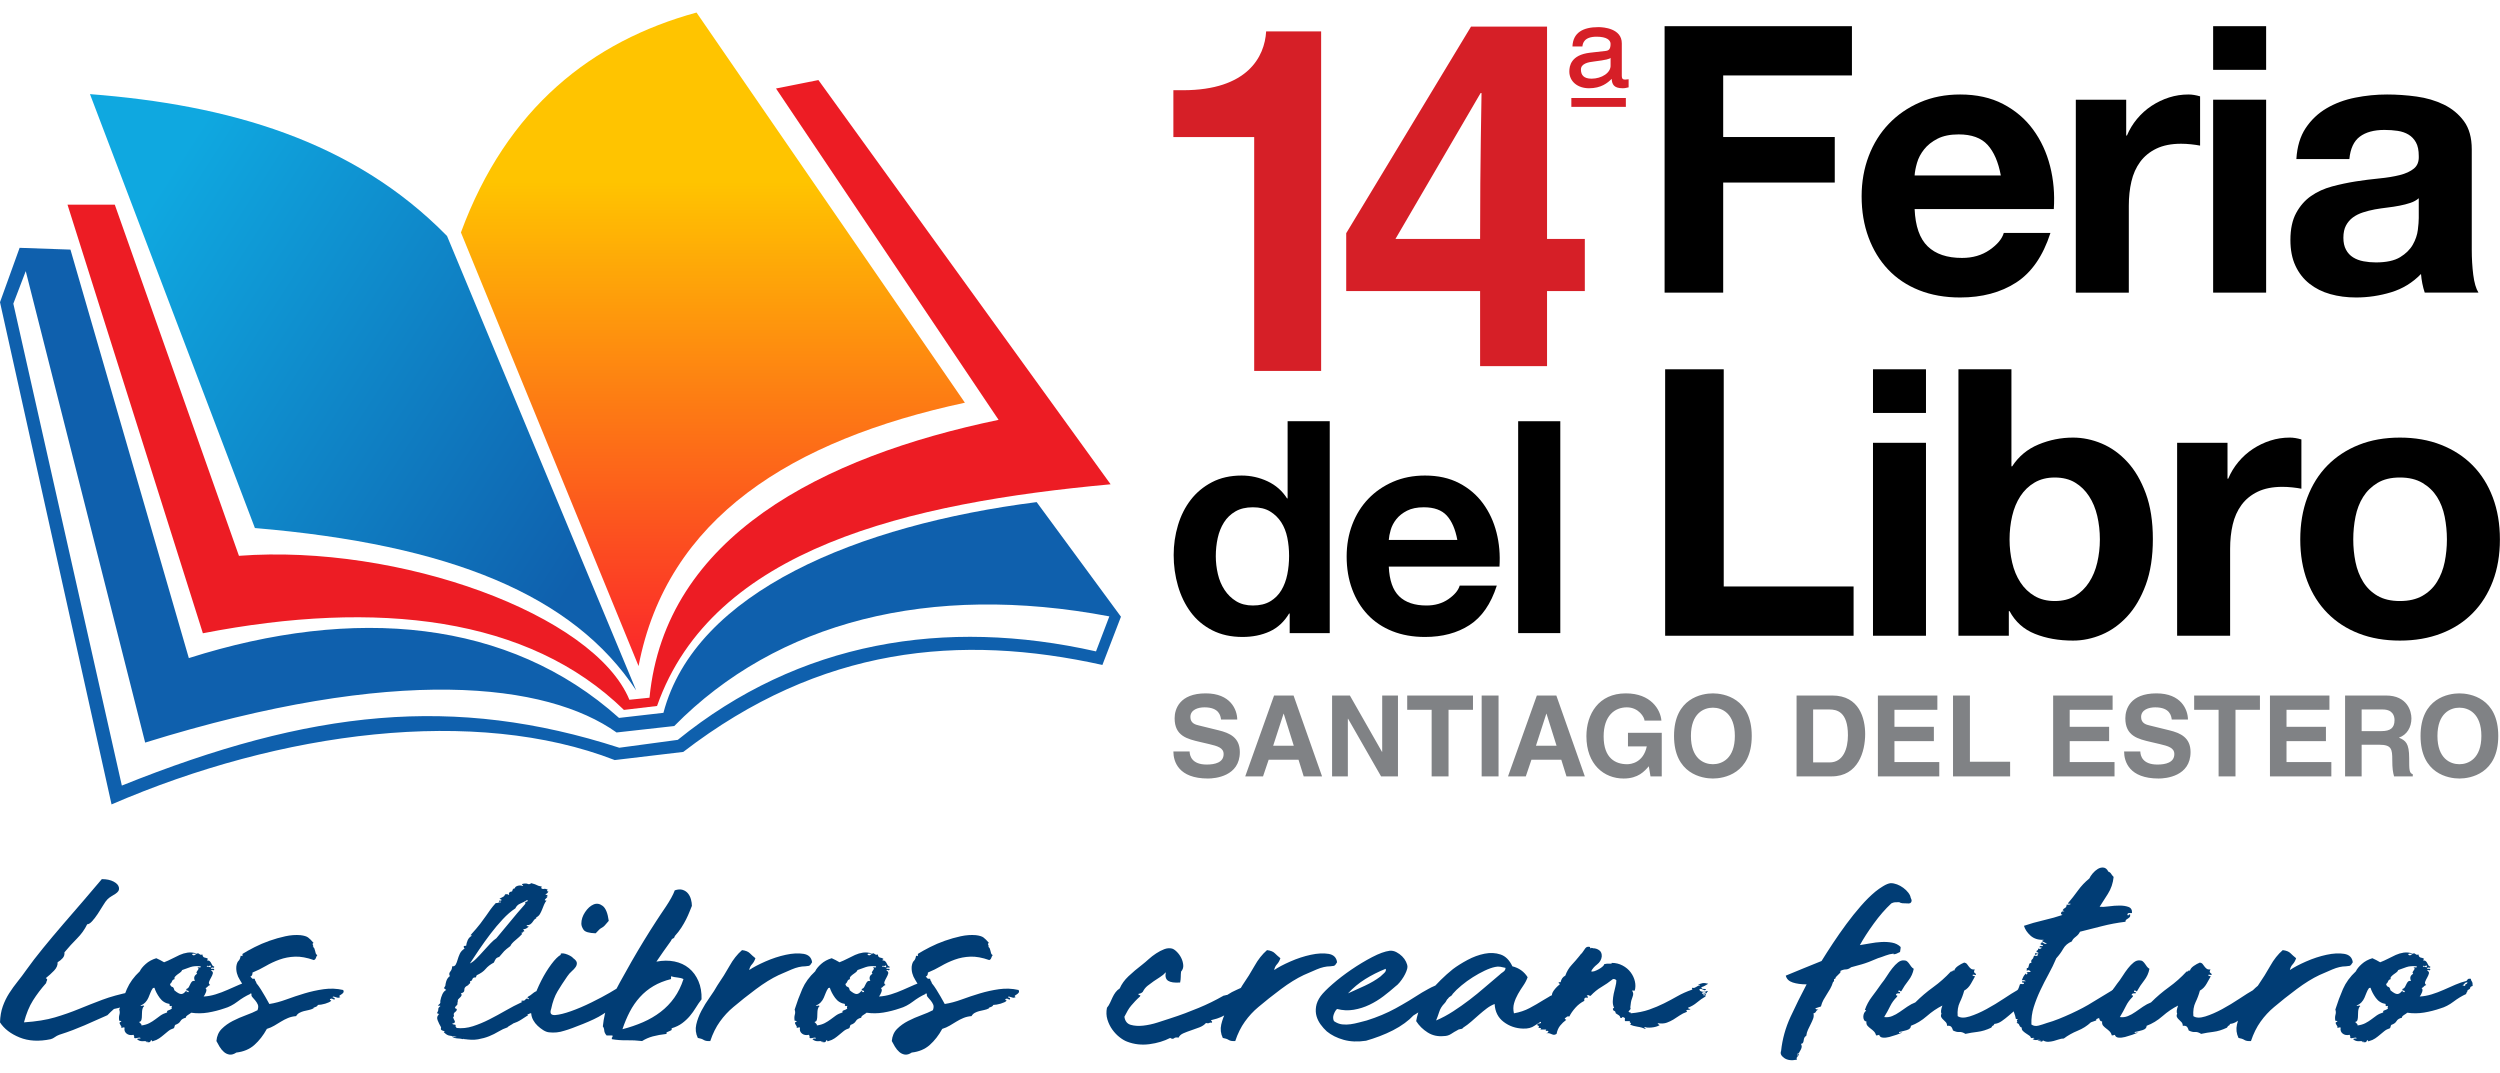
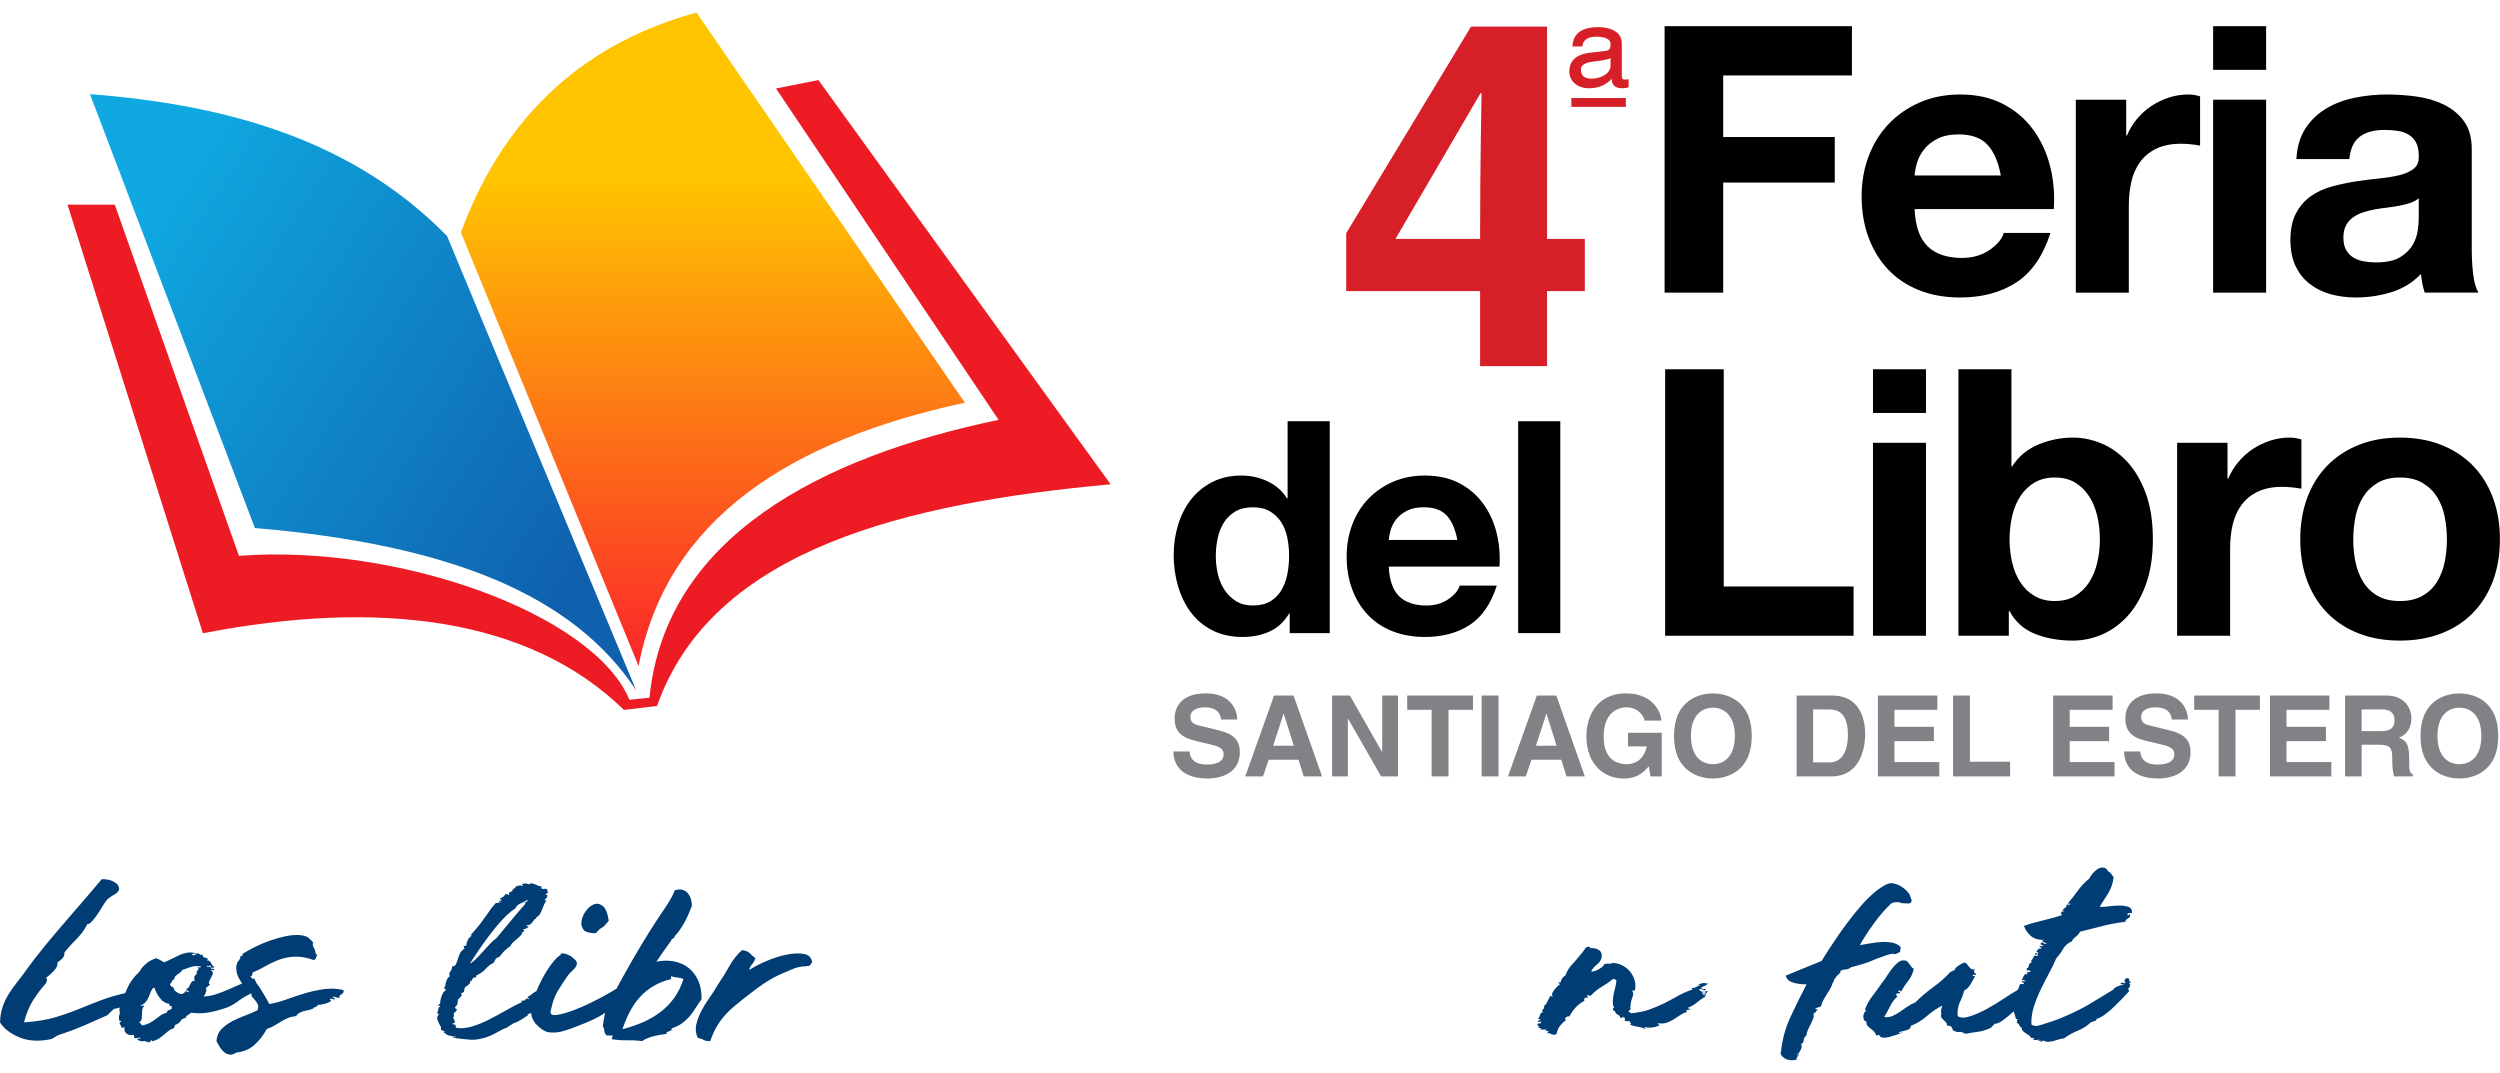
<svg xmlns="http://www.w3.org/2000/svg" xmlns:ns1="http://www.serif.com/" width="100%" height="100%" viewBox="0 0 3508 1506" xml:space="preserve" style="fill-rule:evenodd;clip-rule:evenodd;stroke-linejoin:round;stroke-miterlimit:2;">
  <rect id="Artboard1" x="0" y="0" width="3507.87" height="1505.31" style="fill:none;" />
  <g id="Capa-1" ns1:id="Capa 1">
    <g>
      <g>
        <path d="M1806.36,754.495c-1.675,-8.175 -4.514,-15.398 -8.538,-21.654c-4.036,-6.228 -9.228,-11.303 -15.629,-15.183c-6.373,-3.896 -14.419,-5.84 -24.139,-5.84c-9.731,0 -17.906,1.944 -24.566,5.84c-6.661,3.88 -12.01,9.025 -16.018,15.397c-4.036,6.406 -6.966,13.669 -8.764,21.86c-1.804,8.188 -2.7,16.727 -2.7,25.592c0,8.348 0.97,16.664 2.914,25.005c1.934,8.316 5.076,15.757 9.371,22.256c4.314,6.55 9.72,11.824 16.236,15.835c6.517,4.02 14.362,6.042 23.527,6.042c9.72,0 17.838,-1.948 24.357,-5.844c6.53,-3.88 11.721,-9.079 15.613,-15.599c3.879,-6.513 6.661,-13.958 8.336,-22.29c1.656,-8.32 2.493,-16.912 2.493,-25.806c-0,-8.869 -0.837,-17.419 -2.493,-25.611Zm2.493,106.396c-6.95,11.65 -16.021,20.057 -27.263,25.191c-11.25,5.129 -23.952,7.696 -38.108,7.696c-16.106,-0 -30.25,-3.112 -42.462,-9.368c-12.211,-6.248 -22.293,-14.713 -30.197,-25.398c-7.911,-10.68 -13.881,-22.965 -17.894,-36.864c-4.031,-13.872 -6.037,-28.302 -6.037,-43.297c-0,-14.435 2.006,-28.376 6.037,-41.846c4.013,-13.467 9.983,-25.319 17.894,-35.582c7.904,-10.28 17.838,-18.542 29.776,-24.786c11.927,-6.24 25.828,-9.356 41.641,-9.356c12.761,0 24.902,2.695 36.425,8.101c11.513,5.423 20.614,13.408 27.275,23.948l0.837,-0l-0,-108.266l59.117,0l0,297.308l-56.207,-0l0,-27.481l-0.834,-0Z" style="fill-rule:nonzero;" />
        <path d="M2030.15,723.473c-7.077,-7.772 -17.836,-11.664 -32.268,-11.664c-9.446,0 -17.275,1.602 -23.531,4.801c-6.245,3.185 -11.247,7.152 -14.997,11.865c-3.732,4.729 -6.385,9.722 -7.9,14.997c-1.53,5.278 -2.434,9.979 -2.711,14.147l96.186,-0c-2.782,-14.997 -7.7,-26.359 -14.779,-34.146Zm-66.826,113.259c8.881,8.608 21.641,12.905 38.305,12.905c11.923,-0 22.207,-2.984 30.816,-8.94c8.588,-5.97 13.87,-12.297 15.815,-18.962l52.048,-0c-8.316,25.821 -21.093,44.282 -38.306,55.383c-17.213,11.114 -38.038,16.664 -62.465,16.664c-16.924,-0 -32.194,-2.707 -45.792,-8.114c-13.611,-5.426 -25.112,-13.119 -34.559,-23.113c-9.446,-9.992 -16.727,-21.932 -21.856,-35.815c-5.147,-13.875 -7.713,-29.144 -7.713,-45.792c-0,-16.106 2.636,-31.104 7.911,-44.975c5.282,-13.866 12.777,-25.88 22.479,-36.016c9.719,-10.136 21.311,-18.121 34.778,-23.952c13.465,-5.824 28.377,-8.732 44.752,-8.732c18.327,-0 34.286,3.532 47.884,10.61c13.611,7.077 24.787,16.599 33.524,28.521c8.757,11.951 15.055,25.545 18.946,40.815c3.879,15.257 5.262,31.22 4.169,47.869l-155.317,-0c0.837,19.147 5.682,33.048 14.581,41.644" style="fill-rule:nonzero;" />
        <rect x="2130.28" y="591.064" width="59.131" height="297.308" />
        <path d="M2418.74,518.184l-0,304.752l182.22,-0l-0,69.145l-264.421,0l0,-373.897l82.201,0Z" style="fill-rule:nonzero;" />
        <path d="M2702.53,892.074l-74.354,0l-0,-270.735l74.354,0l0,270.735Zm-74.354,-373.894l74.354,-0l0,61.263l-74.354,0l-0,-61.263Z" style="fill-rule:nonzero;" />
        <path d="M2942.88,723.985c-2.452,-10.482 -6.274,-19.723 -11.54,-27.753c-5.232,-8.024 -11.778,-14.404 -19.624,-19.121c-7.853,-4.717 -17.373,-7.069 -28.545,-7.069c-10.8,-0 -20.225,2.352 -28.273,7.069c-8.019,4.717 -14.667,11.097 -19.896,19.121c-5.237,8.03 -9.088,17.271 -11.506,27.753c-2.455,10.465 -3.681,21.467 -3.681,32.986c0,11.175 1.226,21.988 3.681,32.457c2.418,10.483 6.269,19.723 11.506,27.754c5.229,8.032 11.877,14.407 19.896,19.12c8.048,4.717 17.473,7.066 28.273,7.066c11.172,-0 20.692,-2.349 28.545,-7.066c7.846,-4.713 14.392,-11.088 19.624,-19.12c5.266,-8.031 9.088,-17.271 11.54,-27.754c2.418,-10.469 3.673,-21.282 3.673,-32.457c-0,-11.519 -1.255,-22.521 -3.673,-32.986Zm-120.44,-205.794l0,136.136l1.056,-0c9.067,-13.958 21.365,-24.163 36.911,-30.622c15.525,-6.46 31.674,-9.674 48.441,-9.674c13.611,-0 27.036,2.782 40.301,8.361c13.28,5.596 25.236,14.126 35.87,25.666c10.657,11.506 19.281,26.267 25.926,44.248c6.636,17.978 9.95,39.363 9.95,64.132c-0,24.803 -3.314,46.172 -9.95,64.149c-6.645,17.982 -15.269,32.732 -25.926,44.253c-10.634,11.518 -22.59,20.065 -35.87,25.678c-13.265,5.563 -26.69,8.361 -40.301,8.361c-19.894,-0 -37.703,-3.129 -53.406,-9.443c-15.731,-6.276 -27.596,-16.927 -35.627,-31.922l-1.036,0l-0,34.56l-70.694,0l0,-373.883l74.355,0Z" style="fill-rule:nonzero;" />
        <path d="M3125.64,621.344l-0,50.279l1.036,-0c3.487,-8.379 8.204,-16.149 14.143,-23.313c5.943,-7.14 12.731,-13.252 20.42,-18.328c7.68,-5.06 15.884,-8.985 24.609,-11.779c8.723,-2.798 17.802,-4.181 27.22,-4.181c4.908,0 10.298,0.868 16.252,2.605l0,69.138c-3.504,-0.706 -7.684,-1.312 -12.57,-1.84c-4.89,-0.52 -9.607,-0.785 -14.148,-0.785c-13.609,0 -25.115,2.279 -34.549,6.805c-9.427,4.544 -17.008,10.731 -22.794,18.589c-5.752,7.857 -9.859,17.01 -12.298,27.481c-2.451,10.469 -3.648,21.827 -3.648,34.039l-0,122.025l-74.371,-0l-0,-270.735l70.698,-0Z" style="fill-rule:nonzero;" />
        <path d="M3305.22,788.65c2.105,10.296 5.68,19.552 10.739,27.757c5.047,8.209 11.782,14.75 20.16,19.627c8.39,4.882 18.856,7.334 31.431,7.334c12.558,-0 23.11,-2.452 31.678,-7.334c8.535,-4.877 15.339,-11.418 20.416,-19.627c5.048,-8.205 8.633,-17.461 10.739,-27.757c2.074,-10.294 3.131,-20.859 3.131,-31.675c0,-10.828 -1.057,-21.484 -3.131,-31.95c-2.106,-10.471 -5.691,-19.71 -10.739,-27.758c-5.077,-8.015 -11.881,-14.564 -20.416,-19.64c-8.568,-5.059 -19.12,-7.598 -31.678,-7.598c-12.575,-0 -23.041,2.539 -31.431,7.598c-8.378,5.076 -15.113,11.625 -20.16,19.64c-5.059,8.048 -8.634,17.287 -10.739,27.758c-2.092,10.466 -3.131,21.122 -3.131,31.95c-0,10.816 1.039,21.381 3.131,31.675Zm-67.553,-90.591c6.645,-17.618 16.063,-32.644 28.287,-45.041c12.215,-12.368 26.865,-21.975 43.98,-28.797c17.098,-6.802 36.32,-10.19 57.616,-10.19c21.279,-0 40.571,3.388 57.846,10.19c17.284,6.822 32.034,16.429 44.249,28.797c12.212,12.397 21.646,27.423 28.275,45.041c6.618,17.639 9.949,37.275 9.949,58.916c0,21.642 -3.331,41.195 -9.949,58.639c-6.629,17.478 -16.063,32.385 -28.275,44.768c-12.215,12.403 -26.965,21.914 -44.249,28.534c-17.275,6.649 -36.567,9.963 -57.846,9.963c-21.296,-0 -40.518,-3.314 -57.616,-9.963c-17.115,-6.62 -31.765,-16.131 -43.98,-28.534c-12.224,-12.383 -21.642,-27.29 -28.287,-44.768c-6.631,-17.444 -9.945,-36.997 -9.945,-58.639c0,-21.641 3.314,-41.277 9.945,-58.916" style="fill-rule:nonzero;" />
        <path d="M2598.63,36.742l-0,69.121l-180.643,0l-0,86.41l156.55,-0l-0,63.884l-156.55,0l-0,154.471l-82.217,-0l0,-373.886l262.86,0Z" style="fill-rule:nonzero;" />
        <path d="M2788.96,203.259c-8.911,-9.765 -22.434,-14.668 -40.589,-14.668c-11.866,-0 -21.728,2.022 -29.587,6.03c-7.857,4.007 -14.129,8.996 -18.843,14.935c-4.717,5.927 -8.047,12.212 -9.95,18.848c-1.93,6.644 -3.057,12.558 -3.401,17.79l120.952,0c-3.482,-18.843 -9.672,-33.147 -18.582,-42.935Zm-84.041,142.423c11.171,10.825 27.217,16.248 48.169,16.248c15.006,-0 27.927,-3.764 38.756,-11.258c10.799,-7.498 17.444,-15.459 19.88,-23.838l65.465,0c-10.471,32.475 -26.532,55.689 -48.174,69.659c-21.657,13.957 -47.827,20.932 -78.552,20.932c-21.298,0 -40.485,-3.401 -57.603,-10.202c-17.103,-6.805 -31.576,-16.5 -43.453,-29.07c-11.868,-12.545 -21.026,-27.567 -27.485,-45.016c-6.47,-17.458 -9.689,-36.664 -9.689,-57.604c-0,-20.255 3.3,-39.099 9.938,-56.546c6.643,-17.462 16.074,-32.57 28.284,-45.301c12.212,-12.761 26.776,-22.798 43.734,-30.107c16.911,-7.337 35.685,-10.997 56.274,-10.997c23.041,-0 43.122,4.436 60.224,13.346c17.114,8.91 31.159,20.865 42.145,35.871c11.014,15.013 18.95,32.127 23.836,51.317c4.874,19.19 6.62,39.264 5.234,60.213l-195.312,-0c1.037,24.076 7.136,41.554 18.329,52.353" style="fill-rule:nonzero;" />
        <path d="M2983.48,139.902l-0,50.283l1.039,0c3.487,-8.383 8.204,-16.166 14.143,-23.317c5.943,-7.136 12.731,-13.252 20.415,-18.328c7.689,-5.06 15.894,-8.98 24.614,-11.79c8.725,-2.787 17.808,-4.168 27.225,-4.168c4.899,-0 10.293,0.866 16.247,2.607l0,69.134c-3.503,-0.702 -7.688,-1.325 -12.574,-1.84c-4.886,-0.52 -9.599,-0.792 -14.143,-0.792c-13.611,-0 -25.117,2.29 -34.546,6.816c-9.43,4.544 -17.015,10.727 -22.794,18.589c-5.756,7.853 -9.862,17.011 -12.302,27.481c-2.447,10.465 -3.648,21.827 -3.648,34.039l-0,122.012l-74.367,-0l0,-270.726l70.691,-0Z" style="fill-rule:nonzero;" />
        <path d="M3179.84,410.619l-74.358,0l-0,-270.724l74.358,-0l-0,270.724Zm-74.358,-373.874l74.358,0l-0,61.265l-74.358,0l-0,-61.265Z" style="fill-rule:nonzero;" />
        <path d="M3394.01,278.141c-3.127,2.816 -7.065,4.973 -11.778,6.55c-4.717,1.556 -9.776,2.881 -15.184,3.916c-5.417,1.069 -11.088,1.923 -17.014,2.625c-5.939,0.709 -11.882,1.577 -17.807,2.612c-5.581,1.069 -11.085,2.452 -16.493,4.197c-5.421,1.759 -10.134,4.123 -14.146,7.066c-4.007,2.971 -7.255,6.735 -9.673,11.258c-2.452,4.556 -3.678,10.314 -3.678,17.287c0,6.636 1.226,12.212 3.678,16.743c2.418,4.557 5.752,8.131 9.949,10.739c4.181,2.625 9.051,4.474 14.646,5.509c5.581,1.041 11.362,1.572 17.289,1.572c14.667,0 25.999,-2.439 34.043,-7.325c8.015,-4.903 13.956,-10.743 17.807,-17.563c3.835,-6.789 6.182,-13.681 7.061,-20.661c0.868,-6.973 1.3,-12.57 1.3,-16.767l0,-27.758Zm-171.749,-54.974c1.064,-17.461 5.422,-31.938 13.09,-43.473c7.684,-11.506 17.457,-20.762 29.326,-27.742c11.865,-6.978 25.22,-11.967 40.055,-14.923c14.853,-2.971 29.76,-4.44 44.782,-4.44c13.611,-0 27.398,0.949 41.369,2.868c13.956,1.932 26.688,5.666 38.223,11.263c11.505,5.579 20.935,13.35 28.277,23.297c7.322,9.954 10.998,23.131 10.998,39.539l-0,140.839c-0,12.241 0.694,23.932 2.076,35.096c1.412,11.172 3.851,19.565 7.338,25.128l-75.406,0c-1.399,-4.184 -2.539,-8.451 -3.39,-12.818c-0.891,-4.37 -1.498,-8.824 -1.844,-13.367c-11.864,12.229 -25.822,20.779 -41.885,25.665c-16.061,4.875 -32.473,7.326 -49.225,7.326c-12.904,0 -24.959,-1.572 -36.135,-4.714c-11.176,-3.131 -20.937,-8.013 -29.325,-14.666c-8.379,-6.616 -14.925,-14.993 -19.62,-25.129c-4.717,-10.123 -7.07,-22.161 -7.07,-36.131c0,-15.345 2.7,-28.001 8.118,-37.952c5.39,-9.949 12.372,-17.876 20.936,-23.844c8.539,-5.914 18.324,-10.372 29.313,-13.343c11.019,-2.954 22.071,-5.303 33.264,-7.077c11.175,-1.73 22.161,-3.129 32.99,-4.182c10.811,-1.051 20.416,-2.607 28.806,-4.712c8.377,-2.092 14.997,-5.15 19.883,-9.158c4.902,-4.006 7.152,-9.859 6.805,-17.53c0,-8.032 -1.3,-14.421 -3.925,-19.12c-2.603,-4.717 -6.107,-8.391 -10.465,-11.004c-4.371,-2.623 -9.43,-4.369 -15.183,-5.232c-5.766,-0.867 -11.968,-1.312 -18.596,-1.312c-14.667,-0 -26.168,3.145 -34.563,9.43c-8.377,6.269 -13.265,16.751 -14.651,31.418l-74.366,-0Z" style="fill-rule:nonzero;" />
-         <path d="M1646.48,192.356l113.396,-0l0,328.105l93.937,0l-0,-476.39l-77.162,0c-2.014,35.562 -26.168,82.53 -116.75,82.53l-13.421,-0l0,65.755Z" style="fill:#d61f27;fill-rule:nonzero;" />
        <path d="M1958.11,335.27l119.433,-204.645l1.341,-0c0,14.761 -2.01,89.24 -2.01,204.645l-118.764,-0Zm265.707,-0l-53.01,-0l0,-297.909l-106.685,-0l-175.121,289.858l-0,81.189l187.873,-0l-0,105.343l93.933,0l0,-105.343l53.01,-0l0,-73.138Z" style="fill:#d61f27;fill-rule:nonzero;" />
        <path d="M2285.28,111.179c-1.811,0.26 -3.619,0.515 -4.91,0.515c-3.1,0 -4.652,-1.291 -4.652,-4.906l0,-45.995c0,-20.931 -25.839,-22.739 -32.817,-22.739c-21.703,-0 -35.656,7.75 -36.432,27.13l13.953,0c0.516,-4.134 2.068,-13.692 19.895,-13.692c13.953,-0 19.641,4.65 19.641,10.077c0,8.011 -3.104,9.302 -6.203,9.817l-22.74,2.585c-26.613,3.099 -28.937,18.604 -28.937,26.354c0,13.953 11.625,23.515 27.646,23.515c17.057,0 26.098,-7.494 31.782,-13.177c0.52,7.235 2.587,13.177 15.504,13.177c3.36,0 5.686,-0.775 8.27,-1.291l0,-11.37Zm-51.937,-0.776c-11.114,-0 -14.99,-5.167 -14.99,-12.917c0,-8.271 10.595,-10.338 17.829,-11.114c18.349,-2.324 22.224,-3.615 23.776,-5.167l0,10.078c0.775,10.853 -12.662,19.12 -26.615,19.12Zm-28.426,27.134l0,12.402l76.488,-0l-0,-12.402l-76.488,0Z" style="fill:#d61f27;fill-rule:nonzero;" />
        <path d="M1646.49,1054.49c0,14.065 7.111,37.93 48.516,37.93c9.958,-0 44.728,-3.004 44.728,-37.143c-0,-20.387 -14.223,-26.708 -29.711,-30.501l-27.659,-6.797c-4.741,-1.107 -12.012,-3.001 -12.012,-11.852c-0,-10.273 10.746,-13.591 19.755,-13.591c20.704,-0 22.602,12.009 23.234,17.069l22.756,-0c-0.156,-13.911 -9.479,-36.667 -44.253,-36.667c-36.82,0 -43.617,22.285 -43.617,34.925c-0,24.973 17.701,29.083 36.032,33.35l12.171,2.844c12.012,2.843 20.547,5.216 20.547,14.065c-0,12.013 -12.487,14.7 -23.709,14.7c-20.705,0 -23.865,-12.014 -24.023,-18.332l-22.755,-0Zm133.7,11.535l41.883,-0l7.272,23.391l25.76,0l-39.986,-113.479l-27.34,0l-40.46,113.479l24.971,0l7.9,-23.391Zm20.865,-64.483l0.313,-0l14.066,44.883l-28.923,0l14.544,-44.883Zm138.445,53.418l-0.313,-0l-45.045,-79.023l-24.973,0l-0,113.479l22.129,0l0,-80.921l0.313,0l46.309,80.921l23.709,0l0,-113.479l-22.129,0l-0,79.023Zm93.092,-58.949l34.293,0l0,-20.074l-92.297,0l0,20.074l34.295,0l-0,93.405l23.709,0l-0,-93.405Zm70.169,-20.074l-23.705,0l0,113.479l23.705,0l0,-113.479Zm46.147,90.088l41.885,-0l7.272,23.391l25.759,0l-39.985,-113.479l-27.341,0l-40.461,113.479l24.973,0l7.898,-23.391Zm20.866,-64.483l0.313,-0l14.065,44.883l-28.921,0l14.543,-44.883Zm114.58,45.833l26.396,-0c-4.899,22.917 -22.286,24.972 -27.503,24.972c-16.119,0 -33.031,-8.059 -33.031,-39.036c0,-29.083 15.649,-40.775 32.557,-40.775c16.755,-0 24.815,14.222 24.815,18.645l23.705,0c-1.262,-15.645 -15.013,-38.243 -49.783,-38.243l-0.317,0c-38.087,0 -55.156,29.239 -55.156,60.054c-0,39.83 24.811,59.428 52.155,59.428c20.702,-0 29.396,-10.276 35.402,-17.229l2.368,14.225l15.805,0l0,-61.166l-47.413,0l-0,19.125Zm64.639,-14.696c0,53.258 39.512,59.741 54.526,59.741c15.013,-0 54.524,-6.483 54.524,-59.741c0,-53.262 -39.511,-59.741 -54.524,-59.741c-15.014,0 -54.526,6.479 -54.526,59.741Zm23.705,-0c0,-31.769 18.018,-39.671 30.821,-39.671c12.802,-0 30.82,7.902 30.82,39.671c-0,31.764 -18.018,39.668 -30.82,39.668c-12.803,0 -30.821,-7.904 -30.821,-39.668Zm148.244,56.737l49.151,0c37.457,0 47.096,-35.087 47.096,-59.423c0,-21.498 -7.902,-54.056 -46.151,-54.056l-50.096,0l0,113.479Zm23.235,-93.88l22.755,0c10.115,0 26.073,2.687 26.073,36.194c0,18.65 -6.478,38.087 -25.76,38.087l-23.068,0l-0,-74.281Zm174.32,-19.599l-83.45,0l-0,113.479l86.137,0l0,-20.073l-62.903,-0l0,-29.396l55.317,-0l-0,-20.07l-55.317,0l0,-23.866l60.216,0l-0,-20.074Zm45.672,0l-23.709,0l0,113.479l80.132,0l0,-20.544l-56.423,0l0,-92.935Zm200.243,0l-83.45,0l-0,113.479l86.136,0l-0,-20.073l-62.902,-0l0,-29.396l55.317,-0l-0,-20.07l-55.317,0l0,-23.866l60.216,0l-0,-20.074Zm16.119,78.553c0,14.065 7.111,37.93 48.516,37.93c9.958,-0 44.728,-3.004 44.728,-37.143c-0,-20.387 -14.221,-26.708 -29.709,-30.501l-27.659,-6.797c-4.742,-1.107 -12.014,-3.001 -12.014,-11.852c0,-10.273 10.747,-13.591 19.756,-13.591c20.705,-0 22.603,12.009 23.235,17.069l22.755,-0c-0.157,-13.911 -9.479,-36.667 -44.253,-36.667c-36.82,0 -43.616,22.285 -43.616,34.925c-0,24.973 17.699,29.083 36.031,33.35l12.17,2.844c12.014,2.843 20.548,5.216 20.548,14.065c0,12.013 -12.488,14.7 -23.709,14.7c-20.705,0 -23.866,-12.014 -24.023,-18.332l-22.756,-0Zm156.307,-58.479l34.295,0l-0,-20.074l-92.299,0l-0,20.074l34.295,0l-0,93.405l23.709,0l-0,-93.405Zm131.81,-20.074l-83.45,0l-0,113.479l86.136,0l-0,-20.073l-62.902,-0l0,-29.396l55.317,-0l-0,-20.07l-55.317,0l0,-23.866l60.216,0l-0,-20.074Zm21.963,113.479l23.235,0l-0,-44.41l24.498,-0c17.543,-0 18.492,6.004 18.492,21.493c0,11.695 0.945,17.544 2.525,22.917l26.235,0l0,-3.005c-5.055,-1.894 -5.055,-6.004 -5.055,-22.598c0,-21.18 -5.059,-24.655 -14.383,-28.765c11.222,-3.793 17.544,-14.539 17.544,-27.023c-0,-9.802 -5.534,-32.088 -35.719,-32.088l-57.372,0l0,113.479Zm23.235,-63.535l-0,-30.345l29.553,0c13.908,0 16.594,8.852 16.594,14.858c-0,11.22 -6.004,15.487 -18.331,15.487l-27.816,0Zm82.657,6.798c0,53.258 39.512,59.741 54.526,59.741c15.013,-0 54.525,-6.483 54.525,-59.741c-0,-53.262 -39.512,-59.741 -54.525,-59.741c-15.014,0 -54.526,6.479 -54.526,59.741Zm23.707,-0c-0,-31.769 18.018,-39.671 30.819,-39.671c12.802,-0 30.82,7.902 30.82,39.671c-0,31.764 -18.018,39.668 -30.82,39.668c-12.801,0 -30.819,-7.904 -30.819,-39.668" style="fill:#808285;fill-rule:nonzero;" />
-         <path d="M0,424.061l27.522,-76.316l71.343,2.494l166.107,573.199c232.119,-73.682 449.079,-54.607 603.636,83.933l62.316,-7.144c44.795,-169.884 272.893,-263.643 523.702,-295.688l118.298,160.83l-26.033,67.685c-199.383,-44.219 -395.399,-26.239 -588.146,122.028l-96.134,11.429c-195.652,-75.952 -468.132,-40.717 -706.093,62.233l-156.518,-704.683Zm203.688,617.94l-167.562,-661.549l-17.419,45.627l152.266,676.236c265.176,-106.639 466.321,-127.979 698.044,-53.093l82.055,-11.063c170.125,-137.968 374.695,-171.978 586.848,-124.126l18.72,-49.139c-252.147,-47.703 -466.775,7.746 -610.528,153.876l-80.932,9.038c-97.727,-69.465 -308.802,-95.422 -661.492,14.193" style="fill:#0f60ad;" />
        <path d="M161.089,287.197l-66.372,-0.005l189.962,601.407c245.221,-47.683 457.283,-22.839 590.797,107.552l46.477,-5.511c77.891,-221.504 353.486,-285.012 636.457,-311.081l-410.017,-567.22l-59.491,11.852l312.318,464.95c-248.077,51.674 -467.732,164.042 -489.832,389.874l-28.204,2.902c-49.465,-119.688 -322.567,-219.032 -547.892,-201.988l-174.203,-492.732Z" style="fill:#ed1c24;" />
        <path d="M977.341,17.597c-146.337,40.113 -266.079,133.53 -330.567,308.585l249.27,608.452c39.635,-207.785 214.472,-317.161 457.898,-369.549l-376.601,-547.488Z" style="fill:url(#_Linear1);" />
        <path d="M627.279,331.16l265.409,637.604c-88.166,-133.778 -261.026,-204.645 -535.005,-227.822l-231.436,-608.868c193.672,14.943 369.321,64.644 501.032,199.086Z" style="fill:url(#_Linear2);" />
        <path d="M122.342,1296.94c-3.5,7.283 -8.233,13.912 -14.2,19.883c-5.972,5.967 -11.869,12.45 -17.697,19.441c0.293,3.203 -0.508,5.898 -2.406,8.085c-1.89,2.184 -4.292,4.148 -7.205,5.898c0.292,4.078 -1.386,8.01 -5.023,11.795c-3.647,3.789 -7.507,7.284 -11.58,10.49c1.75,0.871 2.328,1.89 1.75,3.054c-0.586,1.168 -1.024,2.477 -1.316,3.933c-6.987,7.866 -13.108,15.946 -18.349,24.25c-5.246,8.303 -9.468,18.572 -12.673,30.803c17.188,-1.164 31.678,-3.496 43.472,-6.99c11.799,-3.496 23.016,-7.429 33.647,-11.796c10.631,-4.37 21.555,-8.667 32.768,-12.892c11.22,-4.222 24.687,-7.936 40.42,-11.139c6.989,-0.87 11.137,0.36 12.45,3.71c1.312,3.352 -0.949,6.335 -6.773,8.964c-3.202,0.871 -5.677,1.815 -7.423,2.836c-1.75,1.024 -3.57,2.038 -5.465,3.057c-1.895,1.02 -4.077,1.969 -6.553,2.844c-2.477,0.87 -5.903,1.745 -10.269,2.62c-1.46,1.164 -2.987,2.551 -4.589,4.153c-1.601,1.597 -3.131,3.131 -4.589,4.584c-6.116,2.625 -11.72,5.102 -16.817,7.428c-5.101,2.332 -10.197,4.59 -15.294,6.773c-5.097,2.184 -10.486,4.37 -16.169,6.557c-5.675,2.18 -12.162,4.438 -19.442,6.768c-2.332,0.875 -4.366,1.969 -6.116,3.282c-1.75,1.307 -3.644,2.257 -5.679,2.835c-16.606,3.5 -31.166,2.694 -43.696,-2.403c-12.525,-5.095 -21.7,-12.161 -27.526,-21.191c0.293,-8.447 1.601,-15.947 3.932,-22.5c2.333,-6.557 5.32,-12.673 8.955,-18.353c3.642,-5.677 7.578,-11.137 11.8,-16.383c4.222,-5.245 8.373,-10.776 12.451,-16.602c6.409,-9.03 14.131,-19.08 23.16,-30.147c9.03,-11.07 18.497,-22.356 28.402,-33.866c9.9,-11.506 19.586,-22.719 29.058,-33.642c9.463,-10.925 17.836,-20.755 25.12,-29.492c6.698,-0 12.232,1.164 16.602,3.495c4.371,2.333 6.847,5.097 7.424,8.305c0.298,2.034 0,3.714 -0.871,5.021c-0.875,1.313 -2.182,2.551 -3.932,3.715c-1.746,1.164 -3.644,2.331 -5.679,3.495c-2.039,1.169 -3.933,2.62 -5.683,4.367c-1.745,1.746 -3.784,4.589 -6.116,8.522c-2.331,3.932 -4.807,7.861 -7.428,11.798c-2.62,3.934 -5.241,7.351 -7.862,10.268c-2.62,2.909 -4.952,4.367 -6.991,4.367Zm153.798,41.074c-0.875,0.29 -2.183,0.364 -3.929,0.216c-1.75,-0.146 -2.621,0.218 -2.621,1.093c1.453,1.456 2.836,1.602 4.148,0.437c1.312,-1.168 2.695,-1.89 4.148,-2.187c1.168,0.586 2.113,1.168 2.843,1.75c0.727,0.581 1.82,0.581 3.278,0c0.288,2.621 1.381,4.077 3.275,4.366c1.892,0.297 3.426,0.875 4.589,1.755c0,0.576 -0.292,0.94 -0.875,1.089c-0.585,0.144 -0.729,0.508 -0.432,1.089c1.746,-0 3.053,0.442 3.928,1.317c0.87,0.871 1.531,1.816 1.965,2.839c0.441,1.019 0.95,1.96 1.53,2.835c0.583,0.875 1.458,1.457 2.621,1.754c0,1.453 -0.362,1.96 -1.089,1.528c-0.731,-0.443 -1.824,-0.364 -3.282,0.218c-0.288,0.875 -0.214,1.309 0.22,1.309l3.496,-0c0.441,-0 0.655,0.437 0.655,1.312c-0.875,0.875 -1.53,1.089 -1.964,0.656c-0.437,-0.442 -1.386,-0.368 -2.839,0.219c2.331,1.163 3.273,2.62 2.839,4.366c-0.437,1.75 -1.237,3.639 -2.407,5.682c-1.163,2.04 -2.112,4.004 -2.838,5.898c-0.727,1.89 -0.215,3.426 1.531,4.584c-1.746,0.587 -2.913,1.317 -3.495,2.189c-0.583,0.875 -1.602,1.604 -3.059,2.182c1.457,1.168 1.671,3.059 0.652,5.682c-1.019,2.621 -2.108,4.661 -3.273,6.116c5.531,-0.292 11.143,-1.307 16.818,-3.057c5.683,-1.746 11.286,-3.858 16.825,-6.334c5.531,-2.477 10.995,-4.884 16.384,-7.21c5.39,-2.332 10.561,-4.078 15.513,-5.246c0.578,-0.875 1.239,-1.671 1.965,-2.402c0.727,-0.731 2.113,-0.949 4.151,-0.656c0.29,1.453 0.582,2.402 0.87,2.843c0.295,0.434 0.587,0.871 0.875,1.309c0.29,0.437 0.513,1.019 0.657,1.745c0.144,0.731 0.218,2.113 0.218,4.156c-1.75,0.577 -2.764,1.086 -3.061,1.527c-0.289,0.438 -0.434,0.87 -0.434,1.313c-0,0.432 -0.219,0.875 -0.651,1.307c-0.443,0.439 -1.536,1.094 -3.282,1.966c0.583,0.292 0.437,1.019 -0.433,2.186c-0.875,1.164 -1.316,2.183 -1.316,3.058c-5.824,2.62 -11.72,6.19 -17.692,10.702c-5.972,4.519 -12.017,7.651 -18.133,9.396c-7.574,2.621 -15.296,4.589 -23.158,5.902c-7.864,1.308 -15.731,1.382 -23.597,0.215c-0.582,0.582 -2.035,1.601 -4.366,3.058c-2.332,1.461 -3.351,2.769 -3.062,3.937c-3.785,0.871 -6.336,2.476 -7.643,4.803c-1.313,2.328 -3.714,4.078 -7.21,5.246c-0.582,0.578 -0.946,1.383 -1.09,2.402c-0.148,1.019 -0.511,1.82 -1.093,2.402c-2.914,0.871 -5.464,2.182 -7.651,3.932c-2.179,1.746 -4.292,3.496 -6.336,5.241c-2.034,1.75 -4.221,3.426 -6.549,5.028c-2.332,1.604 -5.097,2.843 -8.303,3.714c-1.169,0.582 -1.745,0.511 -1.745,-0.219c-0,-0.731 -0.438,-1.093 -1.313,-1.093c-0.289,1.163 -0.801,2.038 -1.528,2.62c-0.729,0.586 -2.699,0.586 -5.9,0c-0,-0.582 0.437,-0.872 1.311,-0.872c0.875,0 1.746,-0.148 2.621,-0.436c-3.206,-0 -6.046,0.069 -8.521,0.214c-2.477,0.145 -4.879,-0.653 -7.21,-2.401c-0.289,-0.582 -0.145,-0.946 0.441,-1.091c0.578,-0.148 1.164,-0.222 1.746,-0.222l1.746,-0c0.585,-0 0.73,-0.289 0.436,-0.871c-1.163,-0.582 -2.62,-0.582 -4.369,0c-1.747,0.582 -3.203,0.582 -4.367,0l-0,-2.182c-0,-0 -0.293,-0.731 -0.874,-2.189c-4.078,0.875 -7.355,0.293 -9.832,-1.745c-2.475,-2.038 -3.424,-4.659 -2.838,-7.866c-0,-0.871 -0.657,-1.094 -1.969,-0.655c-1.309,0.436 -2.258,0.655 -2.839,0.655c0.581,-0.581 0.655,-1.312 0.219,-2.183c-0.434,-0.875 -0.95,-1.75 -1.528,-2.625c-0.585,-0.87 -0.875,-1.671 -0.875,-2.397c0,-0.731 0.875,-1.238 2.621,-1.536c-0.875,-1.164 -1.89,-1.6 -3.057,-1.308c-0.587,-3.203 -0.513,-6.046 0.218,-8.523c0.726,-2.475 0.652,-4.877 -0.218,-7.209c3.201,-10.193 6.771,-19.804 10.7,-28.834c3.937,-9.031 9.979,-17.334 18.133,-24.907c1.458,-3.206 4.222,-6.623 8.305,-10.263c4.076,-3.644 9.029,-6.339 14.856,-8.089c2.035,0.88 3.859,1.75 5.461,2.625c1.604,0.875 3.421,1.895 5.464,3.058c3.783,-1.458 7.497,-3.132 11.141,-5.023c3.64,-1.894 7.21,-3.644 10.703,-5.244c3.495,-1.602 7.209,-2.696 11.142,-3.277c3.933,-0.587 8.228,-0.144 12.888,1.311Zm-79.085,72.965c0.583,0.581 1.532,0.655 2.841,0.218c1.312,-0.433 2.112,-0.218 2.405,0.653c-1.168,0.875 -1.968,2.186 -2.405,3.936c-0.434,1.746 -0.652,3.64 -0.652,5.68c-0,2.038 -0.079,4.081 -0.223,6.116c-0.146,2.043 -0.508,3.64 -1.086,4.807c-0.297,0.583 -0.805,0.945 -1.535,1.094c-0.726,0.144 -1.093,0.512 -1.093,1.089c-0,-0.289 0.659,0.219 1.968,1.531c1.312,1.309 1.674,2.258 1.094,2.844c4.366,-0.586 8.08,-1.681 11.141,-3.281c3.055,-1.601 5.828,-3.351 8.305,-5.241c2.475,-1.895 4.951,-3.715 7.423,-5.464c2.477,-1.747 5.608,-3.203 9.394,-4.367c-0.583,-1.461 -0.07,-2.405 1.527,-2.844c1.604,-0.436 3.28,-1.237 5.03,-2.4c-0.585,-0.871 -0.585,-2.184 0,-3.934c-1.46,0.586 -2.476,0.512 -3.062,-0.219c-0.578,-0.73 -0.578,-1.527 0,-2.402c-5.828,-0.875 -10.482,-3.714 -13.978,-8.521c-3.5,-4.809 -5.972,-9.542 -7.429,-14.198c-0.874,0 -1.604,0.146 -2.187,0.434c-1.457,2.043 -2.62,4.222 -3.495,6.554c-0.875,2.331 -1.82,4.664 -2.839,6.99c-1.019,2.332 -2.403,4.445 -4.152,6.336c-1.746,1.899 -4.077,3.424 -6.992,4.589Zm65.54,-18.787c-0,-0.585 0.22,-0.729 0.657,-0.437c0.438,0.293 0.944,0.437 1.531,0.437c0,-1.46 -0.512,-2.186 -1.531,-2.186c-1.02,-0 -1.676,-0.727 -1.964,-2.183c1.745,-0.582 2.983,-1.527 3.713,-2.84c0.727,-1.312 1.384,-2.621 1.964,-3.933c0.583,-1.308 1.309,-2.476 2.184,-3.495c0.875,-1.019 2.331,-1.383 4.371,-1.094c-2.04,-4.37 -1.019,-7.717 3.057,-10.05c-0.87,-0.875 -1.093,-1.748 -0.652,-2.62c0.434,-0.875 0.942,-1.674 1.527,-2.401c0.583,-0.731 0.949,-1.383 1.094,-1.968c0.145,-0.583 -0.363,-1.165 -1.531,-1.747c0.871,-0.293 1.964,-0.367 3.276,-0.223c1.309,0.148 1.676,-0.363 1.095,-1.526c-5.535,-0.582 -10.268,-0.22 -14.201,1.094c-3.933,1.307 -7.792,2.69 -11.58,4.147c-0.582,1.461 -1.527,2.624 -2.84,3.496c-1.308,0.873 -2.621,1.823 -3.933,2.843c-1.308,1.015 -2.402,2.039 -3.277,3.058c-0.875,1.019 -1.019,2.112 -0.432,3.277c-2.044,0.581 -3.282,1.601 -3.716,3.057c-0.441,1.458 -1.381,2.765 -2.843,3.934c0.582,2.327 1.606,3.64 3.059,3.932c1.456,0.293 2.476,1.89 3.057,4.805c4.083,3.495 7.284,5.244 9.612,5.244c2.332,-0 4.663,-1.605 6.996,-4.807c1.163,0.582 1.307,1.093 0.432,1.531c-0.874,0.433 -0.577,0.655 0.875,0.655Zm83.017,-9.61c0.587,-0 1.165,0.144 1.75,0.432c0.583,0.293 1.312,0.442 2.184,0.442c-0.294,-1.461 0.149,-2.331 1.308,-2.624c1.167,-0.294 1.749,-1.169 1.749,-2.625c-2.038,0.297 -3.351,0.949 -3.929,1.968c-0.585,1.02 -1.604,1.82 -3.062,2.407Zm-55.491,-25.781c1.458,-0.587 2.477,-0.656 3.063,-0.22c0.578,0.439 1.453,0.657 2.621,0.657c0,-1.168 -0.144,-2.038 -0.443,-2.625c-1.451,0.875 -2.62,1.093 -3.491,0.661c-0.875,-0.443 -1.46,0.07 -1.75,1.527Zm61.171,13.544c5.822,5.534 10.775,11.576 14.856,18.133c4.078,6.555 8.01,13.322 11.795,20.317c7.572,-1.167 15.513,-3.28 23.816,-6.334c8.299,-3.062 16.818,-5.903 25.558,-8.523c8.736,-2.621 17.696,-4.589 26.871,-5.896c9.178,-1.314 18.277,-0.95 27.308,1.089c0.875,1.457 0.949,2.694 0.218,3.714c-0.726,1.023 -1.601,1.824 -2.62,2.406c-1.015,0.582 -1.89,1.163 -2.621,1.75c-0.726,0.578 -0.364,1.307 1.089,2.178c-1.746,0.875 -3.199,1.095 -4.366,0.661c-1.163,-0.441 -2.913,-0.949 -5.246,-1.532c-1.745,0.583 -1.745,1.091 0,1.532c1.75,0.434 2.188,1.383 1.313,2.839c-2.039,-0.581 -3.133,-1.023 -3.277,-1.312c-0.144,-0.289 -1.093,-0.144 -2.843,0.433c-0.578,0.879 -0,1.605 1.75,2.188c-0.582,0.875 -1.676,1.68 -3.277,2.402c-1.602,0.729 -3.352,1.386 -5.241,1.968c-1.895,0.581 -3.789,1.015 -5.683,1.312c-1.89,0.29 -3.425,0.434 -4.584,0.434c-0.587,1.456 -1.896,2.476 -3.939,3.062c-2.033,0.582 -2.764,1.163 -2.178,1.745c-2.332,1.165 -4.664,1.969 -6.991,2.403c-2.332,0.436 -4.589,0.949 -6.777,1.531c-2.182,0.581 -4.222,1.382 -6.112,2.401c-1.898,1.02 -3.425,2.551 -4.589,4.589c-4.078,0.29 -7.87,1.165 -11.361,2.62c-3.496,1.458 -6.772,3.129 -9.83,5.028c-3.062,1.894 -6.191,3.783 -9.397,5.679c-3.203,1.894 -6.698,3.42 -10.482,4.585c-4.953,9.033 -10.779,16.531 -17.482,22.508c-6.699,5.972 -15.146,9.533 -25.34,10.7c-3.496,2.333 -6.701,3.277 -9.612,2.844c-2.913,-0.441 -5.534,-1.679 -7.864,-3.714c-2.328,-2.043 -4.371,-4.519 -6.117,-7.428c-1.75,-2.918 -3.207,-5.538 -4.37,-7.866c0.585,-6.992 3.062,-12.674 7.428,-17.044c4.37,-4.367 9.542,-8.081 15.514,-11.139c5.97,-3.058 12.161,-5.753 18.567,-8.085c6.408,-2.328 11.794,-4.659 16.164,-6.991c1.168,-3.203 1.312,-5.827 0.437,-7.862c-0.871,-2.042 -2.034,-3.932 -3.496,-5.682c-1.455,-1.746 -2.839,-3.352 -4.15,-4.809c-1.309,-1.451 -1.672,-3.053 -1.091,-4.803c-1.748,0 -2.913,-0.362 -3.498,-1.089c-0.578,-0.731 -1.746,-1.239 -3.496,-1.532c-2.328,-4.952 -5.459,-10.486 -9.389,-16.602c-3.932,-6.117 -5.612,-12.525 -5.027,-19.227c0.582,-3.789 1.601,-6.336 3.059,-7.648c1.453,-1.308 2.476,-3.714 3.057,-7.209c2.04,0.585 2.915,0.659 2.621,0.218c-0.288,-0.434 -0.288,-1.383 -0,-2.839c4.663,-2.91 10.268,-6.042 16.825,-9.393c6.555,-3.347 13.545,-6.335 20.974,-8.96c7.428,-2.62 14.857,-4.733 22.281,-6.334c7.428,-1.602 14.49,-2.113 21.192,-1.527c4.953,0.582 8.522,1.675 10.7,3.272c2.189,1.606 4.735,4.157 7.652,7.651c-0.875,0.29 -1.313,0.727 -1.313,1.313c0,0.578 0.144,1.164 0.438,1.746c0.289,0.582 0.507,1.089 0.653,1.527c0.148,0.441 -0.22,0.655 -1.091,0.655c1.168,0.583 1.966,1.383 2.407,2.407c0.432,1.019 0.796,2.184 1.084,3.495c0.297,1.309 0.587,2.477 0.875,3.496c0.295,1.015 1.024,1.82 2.189,2.398c-0.875,1.168 -1.528,2.476 -1.969,3.937c-0.434,1.457 -1.383,2.476 -2.84,3.058c-9.9,-3.5 -18.711,-5.097 -26.433,-4.808c-7.721,0.289 -15.002,1.675 -21.847,4.152c-6.847,2.476 -13.252,5.459 -19.224,8.955c-5.967,3.5 -12.162,6.554 -18.571,9.175c0,3.206 -1.019,5.096 -3.057,5.682" style="fill:#013d75;fill-rule:nonzero;" />
        <path d="M646.654,1393.93c0.875,0.875 1.239,1.676 1.094,2.402c-0.145,0.731 -0.581,1.532 -1.312,2.407c-0.731,0.875 -1.527,1.671 -2.402,2.402c-0.875,0.726 -1.456,1.53 -1.746,2.405c0.29,0.578 0.29,1.239 0,1.961c-0.297,0.729 -0.441,1.39 -0.441,1.968c0.297,1.456 -0.07,2.551 -1.093,3.281c-1.021,0.722 -1.817,1.816 -2.403,3.272c0,0.587 0.367,0.95 1.094,1.094c0.731,0.145 1.237,0.512 1.527,1.095c-0,1.451 -0.652,2.62 -1.964,3.495c-1.309,0.874 -2.114,1.89 -2.402,3.053c-0,0.587 0.074,1.093 0.218,1.536c0.144,0.432 0.218,0.941 0.218,1.526c0,0.582 -0.218,0.875 -0.655,0.875c-0.438,-0 -0.656,0.145 -0.656,0.438c0.288,1.453 1.019,3.199 2.186,5.241c1.165,2.038 0,3.352 -3.499,3.928c0.586,0.88 1.457,1.313 2.624,1.313c1.165,0 2.04,0.293 2.621,0.875c-0.871,0.875 -1.019,1.456 -0.437,1.75c0.586,0.289 1.019,1.015 1.312,2.183c7.574,0.875 15.217,0.07 22.938,-2.405c7.722,-2.477 15.439,-5.675 23.16,-9.608c7.717,-3.938 15.365,-8.084 22.937,-12.452c7.574,-4.373 15.146,-8.303 22.724,-11.798c1.158,-0.293 1.158,-0.507 -0,-0.66c-1.168,-0.146 -1.168,-0.652 -0,-1.527c2.323,0.585 4.002,0.074 5.022,-1.527c1.015,-1.602 2.55,-1.676 4.585,-0.219c0.288,-1.457 -0,-2.039 -0.871,-1.75c-0.875,0.293 -1.019,-0.289 -0.438,-1.745c2.328,-1.168 4.66,-2.765 6.991,-4.809c2.333,-2.038 4.953,-3.35 7.862,-3.932c1.457,-0.583 2.187,-1.309 2.187,-2.183c-0,-0.875 0.578,-1.02 1.747,-0.438l-0,0.871c1.46,0.586 2.546,0.805 3.276,0.661c0.73,-0.149 1.531,0.652 2.406,2.4c1.75,-1.163 4.074,-1.6 6.991,-1.311c0,0.582 -0.368,1.167 -1.093,1.749c-0.731,0.583 -1.383,1.09 -1.97,1.532c-0.576,0.432 -0.94,0.871 -1.093,1.307c-0.144,0.439 0.368,0.801 1.536,1.091c-2.043,1.168 -3.282,2.331 -3.714,3.494c-0.443,1.169 -1.383,1.313 -2.845,0.443c-0.288,0.581 -0,1.307 0.875,2.178c0.29,0.879 -0,1.239 -0.875,1.094c-0.871,-0.145 -1.6,0.075 -2.187,0.66c1.462,0.875 1.969,1.671 1.536,2.402c-0.442,0.727 -0.364,1.383 0.214,1.964c0,1.165 -0.511,1.75 -1.527,1.75l-3.714,0c0,0.583 0.218,1.165 0.657,1.746c0.436,0.586 0.8,0.731 1.089,0.434c-0,1.172 -0.508,1.39 -1.528,0.659c-1.019,-0.725 -1.671,-1.237 -1.968,-1.53c-0.578,0.581 -0.578,1.237 0,1.964c0.587,0.731 -0.288,0.949 -2.621,0.657c-0.582,1.167 -0.288,1.601 0.875,1.311c1.168,-0.288 1.89,-0.144 2.187,0.439c-1.46,0.875 -2.772,1.675 -3.936,2.4c-1.159,0.731 -3.348,1.095 -6.553,1.095c0.292,0.581 0.585,1.094 0.875,1.526c0.292,0.442 0.436,0.949 0.436,1.531c-1.745,-0.292 -2.983,-0.144 -3.714,0.439c-0.726,0.585 -1.675,0.873 -2.839,0.873c-0.289,0 0,0.434 0.875,1.309c-3.207,2.038 -6.484,4.152 -9.83,6.335c-3.351,2.188 -7.211,4.008 -11.58,5.459c0.288,0 0.07,0.224 -0.656,0.661c-0.731,0.434 -1.606,0.945 -2.621,1.527c-1.019,0.586 -1.968,1.164 -2.843,1.75c-0.871,0.581 -1.309,1.015 -1.309,1.312c-4.366,1.453 -8.593,3.417 -12.669,5.894c-4.078,2.476 -8.449,4.663 -13.112,6.557c-4.654,1.891 -9.904,3.347 -15.724,4.366c-5.826,1.019 -12.677,0.805 -20.539,-0.652c-0.288,-0 -0.433,0.145 -0.433,0.434c-2.332,-0.578 -5.027,-0.945 -8.088,-1.089c-3.055,-0.149 -5.754,-1.094 -8.085,-2.839c1.46,0.288 2.698,0.576 3.714,0.873c1.023,0.29 2.257,0.29 3.714,0c-3.491,-0.873 -6.624,-1.46 -9.389,-1.748c-2.769,-0.294 -5.316,-1.602 -7.648,-3.934c-1.163,-0.585 -1.46,-1.019 -0.873,-1.312c0.585,-0.29 0.873,-0.582 0.873,-0.875c-1.163,-0.578 -2.112,-0.945 -2.843,-1.09c-0.725,-0.149 -1.382,-0.507 -1.964,-1.094c-0.583,-0.581 -0.731,-1.237 -0.437,-1.964c0.293,-0.731 0.293,-1.383 0,-1.968c-1.746,-2.91 -3.277,-6.042 -4.586,-9.389c-1.312,-3.351 -0.804,-6.046 1.527,-8.089c0,-1.163 -0.875,-1.746 -2.62,-1.746c1.457,-2.327 2.114,-4.226 1.964,-5.677c-0.144,-1.458 0.8,-2.915 2.844,-4.375c0,-0.578 -0.298,-0.797 -0.875,-0.653c-0.582,0.145 -1.457,0.075 -2.62,-0.218c0.576,-0.582 1.381,-1.309 2.401,-2.184c1.02,-0.875 1.383,-2.042 1.094,-3.495l0,-0.871c0.577,-3.206 1.526,-6.269 2.839,-9.178c1.308,-2.913 3.132,-4.953 5.464,-6.12c-2.042,-1.453 -3.061,-2.328 -3.061,-2.621c-0,-0.288 0.585,-1.307 1.745,-3.054c0.585,-4.664 1.605,-8.085 3.062,-10.272c1.453,-2.186 2.621,-3.273 3.496,-3.273c-1.458,-2.33 -1.314,-4.519 0.432,-6.557c1.747,-2.038 2.621,-4.515 2.621,-7.428c2.332,0.288 4.008,-0.508 5.027,-2.402c1.019,-1.894 1.894,-4.152 2.62,-6.773c0.731,-2.62 1.75,-5.389 3.062,-8.303c1.309,-2.91 3.567,-5.385 6.768,-7.429c-0.87,-0.874 -1.307,-1.746 -1.307,-2.621c0,-0.873 1.163,-1.307 3.496,-1.307c0.288,-2.621 1.019,-5.246 2.182,-7.871c1.168,-2.62 3.059,-4.654 5.679,-6.116c-0.289,-0.581 -0.582,-0.796 -0.872,-0.652c-0.288,0.146 -0.585,0.071 -0.873,-0.218c5.826,-6.409 10.415,-11.799 13.762,-16.165c3.352,-4.371 6.116,-8.159 8.303,-11.366c2.184,-3.199 4.222,-6.112 6.116,-8.737c1.892,-2.62 4.297,-5.534 7.21,-8.737c2.04,0 3.347,-0.218 3.934,-0.655c0.578,-0.438 1.601,-0.512 3.053,-0.215c0.298,-1.168 -0.144,-1.535 -1.308,-1.094c-1.167,0.434 -1.457,-0.074 -0.87,-1.534c1.456,0.297 2.546,0.151 3.272,-0.434c0.73,-0.582 -0.219,-1.312 -2.84,-2.187c1.457,-0.872 2.985,-1.671 4.59,-2.402c1.6,-0.726 2.695,-1.964 3.276,-3.714c2.328,-0.582 4.082,-0.29 5.246,0.875c0.582,-0.582 0.652,-1.165 0.218,-1.746c-0.441,-0.586 0.071,-1.461 1.527,-2.62c2.333,-0.294 3.426,-0.875 3.278,-1.75c-0.145,-0.875 0.508,-1.891 1.964,-3.059l1.313,0c0.292,-1.75 1.674,-2.987 4.15,-3.714c2.477,-0.731 4.735,-0.656 6.773,0.219c1.163,-0.289 1.163,-0.731 0,-1.308c-1.167,-0.587 -1.019,-1.169 0.437,-1.754c3.203,-0.578 5.535,-0.508 6.991,0.223c1.453,0.726 3.059,0.362 4.805,-1.094c4.37,1.168 7.065,2.108 8.084,2.839c1.024,0.731 3.277,1.383 6.771,1.969c0,0.87 -0.436,1.457 -1.311,1.745c1.457,1.457 2.839,1.968 4.156,1.532c1.308,-0.439 3.127,-0.075 5.46,1.089c-0.587,0.586 -0.949,1.167 -1.094,1.745c-0.145,0.587 0.507,0.731 1.969,0.443c-0.297,1.163 -0.805,2.034 -1.536,2.621c-0.722,0.585 -1.382,1.093 -1.96,1.525c-0.587,0.443 -0.731,0.731 -0.442,0.875c0.294,0.149 1.317,0.22 3.063,0.22c-0.587,0.875 -1.168,1.526 -1.746,1.968c-0.587,0.433 -0.297,0.363 0.871,-0.219c0.582,0.294 0.582,0.8 -0,1.531c-0.583,0.722 -1.239,1.383 -1.964,1.961c-0.731,0.586 -1.165,1.168 -1.313,1.749c-0.149,0.582 0.656,0.872 2.406,0.872c-1.462,1.753 -2.625,3.714 -3.495,5.901c-0.88,2.186 -1.755,4.37 -2.63,6.557c-0.87,2.179 -1.889,4.292 -3.054,6.336c-1.168,2.034 -2.913,3.64 -5.241,4.803c-0.293,0.582 -0.363,0.875 -0.219,0.875c0.144,-0 0.219,-0.149 0.219,-0.437c-0,-0.29 0.071,-0.438 0.215,-0.438c0.144,-0 0.074,0.438 -0.215,1.313c-1.456,0.581 -2.55,1.456 -3.28,2.621c-0.727,1.167 -1.528,2.256 -2.403,3.28c-0.87,1.014 -1.82,1.889 -2.839,2.62c-1.019,0.727 -2.55,1.086 -4.589,1.086c-0.582,0.878 -0.438,1.317 0.442,1.317c0.87,-0 1.597,0.288 2.179,0.87c-1.165,0.875 -2.332,1.68 -3.496,2.402c-1.16,0.73 -2.62,1.094 -4.366,1.094c0.578,0.875 1.019,1.457 1.308,1.745c0.294,0.297 0.294,0.875 -0,1.75c-1.164,-0.582 -1.746,-0.434 -1.746,0.437c-0,0.875 -0.729,1.165 -2.182,0.875c0.578,1.165 1.019,1.746 1.307,1.746c-2.331,2.62 -5.464,5.538 -9.392,8.736c-3.934,3.208 -6.334,5.972 -7.214,8.305c-4.366,3.206 -7.276,5.608 -8.737,7.209c-1.457,1.602 -3.785,4.3 -6.986,8.085c-2.333,0.581 -3.937,1.53 -4.809,2.839c-0.875,1.312 -1.749,2.983 -2.621,5.027c-4.951,2.621 -8.811,5.608 -11.58,8.955c-2.769,3.35 -6.771,6.191 -12.012,8.521c-0.587,0.29 -0.95,0.875 -1.094,1.75c-0.145,0.871 -0.512,1.453 -1.095,1.746c-2.326,-0.293 -3.783,0.508 -4.369,2.402c-0.582,1.89 -1.747,2.839 -3.495,2.839c0.585,1.165 0.585,2.184 -0,3.063c-0.583,0.871 -1.165,1.02 -1.746,0.433c0.581,0.875 0.144,1.676 -1.313,2.402c-1.453,0.731 -2.476,1.386 -3.057,1.968c-0.871,0.871 -1.383,1.746 -1.532,2.621c-0.144,0.871 -0.214,1.676 -0.214,2.407c0,0.726 -0.294,1.451 -0.875,2.178c-0.582,0.73 -1.894,1.383 -3.934,1.968Zm93.071,-131.079c-3.206,2.039 -6.414,3.715 -9.617,5.027c-3.205,1.309 -5.533,3.57 -6.989,6.768c-5.828,3.789 -11.726,8.89 -17.697,15.299c-5.972,6.404 -11.725,13.247 -17.259,20.531c-5.534,7.283 -10.779,14.564 -15.728,21.848c-4.951,7.284 -9.318,13.834 -13.11,19.66c2.62,-1.163 5.608,-3.421 8.959,-6.768c3.346,-3.35 6.697,-6.92 10.049,-10.705c3.347,-3.788 6.624,-7.358 9.83,-10.71c3.203,-3.35 5.972,-5.747 8.3,-7.209c6.701,-7.862 13.18,-15.654 19.445,-23.374c6.261,-7.718 12.893,-15.51 19.88,-23.376c1.163,-1.456 1.676,-2.182 1.531,-2.182c-0.15,-0 -0.224,-0.731 -0.224,-2.184c1.462,-0 2.477,-0.293 3.063,-0.875c0.581,-0.581 0.437,-1.168 -0.433,-1.75Zm16.598,132.392c0.582,-0.293 1.968,-0.218 4.152,0.214c2.183,0.443 2.988,-0.07 2.401,-1.527c-1.456,0.29 -2.983,0.29 -4.585,-0c-1.604,-0.288 -2.256,0.145 -1.968,1.313Zm6.116,-9.175c0,0.578 -0.288,0.872 -0.875,0.872l-1.745,0c0.87,-0.872 1.745,-1.169 2.62,-0.872Zm-108.355,73.403c-0.583,-0.29 -1.383,-0.582 -2.407,-0.875c-1.019,-0.29 -1.671,-0.438 -1.96,-0.438c1.452,-0 2.909,0.438 4.367,1.313Zm105.735,-71.656c-0.289,0 -0.437,-0.145 -0.437,-0.438l0.437,-0.437l-0,0.875Zm-0,0l0.436,0l-0.436,0Zm-57.241,-69.035c-0.289,0.585 -0.433,1.163 -0.433,1.749c0,-0.586 0.144,-1.164 0.433,-1.749Zm-48.062,140.691l-0.432,-0l0.432,-0Zm199.682,-167.347c-2.621,3.206 -4.586,5.464 -5.898,6.776c-1.309,1.309 -2.546,2.258 -3.714,2.839c-1.165,0.582 -2.332,1.383 -3.496,2.402c-1.164,1.019 -2.914,2.843 -5.245,5.464c-9.319,-0.293 -15.002,-1.968 -17.037,-5.026c-2.042,-3.058 -3.062,-5.897 -3.062,-8.518c0,-5.538 1.75,-10.924 5.242,-16.165c3.495,-5.25 7.428,-8.815 11.798,-10.709c4.366,-1.894 8.667,-1.239 12.889,1.964c4.226,3.206 7.065,10.197 8.523,20.973Zm-81.272,124.968c-1.457,5.241 0.657,7.641 6.339,7.209c5.678,-0.443 13.033,-2.258 22.067,-5.464c9.029,-3.203 18.562,-7.285 28.615,-12.237c10.05,-4.952 18.571,-9.463 25.558,-13.544c4.082,-2.332 8.449,-4.953 13.112,-7.861c4.659,-2.915 11.213,-5.54 19.66,-7.867c3.496,2.039 4.519,4.222 3.059,6.553c-1.457,2.333 -3.203,4.664 -5.241,6.996c-4.371,4.073 -8.667,8.15 -12.889,12.228c-4.227,4.081 -9.252,8.014 -15.08,11.798c-1.453,1.165 -3.273,2.477 -5.46,3.934c-2.184,1.452 -4.436,2.913 -6.768,4.369c-3.496,2.333 -7.722,4.656 -12.674,6.988c-4.953,2.331 -9.978,4.518 -15.075,6.558c-5.097,2.034 -9.975,3.932 -14.639,5.678c-4.655,1.75 -8.591,3.059 -11.794,3.929c-6.992,2.331 -14.127,3.062 -21.411,2.187c-2.62,-0.288 -5.315,-1.312 -8.08,-3.057c-2.766,-1.75 -5.387,-3.786 -7.866,-6.117c-2.476,-2.332 -4.515,-4.953 -6.12,-7.861c-1.602,-2.918 -2.547,-5.972 -2.839,-9.178c-0.578,-5.241 0.515,-12.088 3.28,-20.541c2.766,-8.447 6.334,-16.961 10.702,-25.554c4.369,-8.596 9.104,-16.318 14.201,-23.16c5.095,-6.846 9.54,-11.286 13.328,-13.326c-0.585,-1.168 -0.144,-1.82 1.309,-1.964c1.457,-0.148 3.203,0.074 5.246,0.652c2.038,0.586 4.147,1.456 6.334,2.621c2.184,1.168 3.71,2.331 4.589,3.495c3.203,2.331 4.879,4.52 5.023,6.553c0.144,2.043 -0.438,4.011 -1.746,5.903c-1.313,1.894 -3.133,3.858 -5.464,5.896c-2.332,2.044 -4.366,4.368 -6.116,6.995c-5.245,7.574 -9.834,14.631 -13.764,21.188c-3.932,6.554 -6.92,14.783 -8.955,24.687l-0.441,1.314Zm197.93,-145.941c-0.875,2.042 -1.968,4.733 -3.28,8.084c-1.309,3.352 -2.91,6.922 -4.804,10.71c-1.894,3.784 -4.151,7.717 -6.772,11.794c-2.62,4.078 -5.683,8.01 -9.179,11.8c-0.288,1.745 -1.093,2.839 -2.401,3.276c-1.313,0.438 -2.253,1.527 -2.84,3.272c-4.366,6.121 -8.006,11.218 -10.924,15.299c-2.908,4.073 -6.116,8.737 -9.607,13.978c9.025,-1.75 17.474,-1.82 25.34,-0.219c7.862,1.602 14.637,4.738 20.312,9.394c5.683,4.663 10.127,10.705 13.33,18.133c3.202,7.428 4.659,15.95 4.371,25.562c-2.918,3.784 -5.61,7.718 -8.085,11.794c-2.476,4.083 -5.241,7.941 -8.3,11.58c-3.061,3.645 -6.627,6.992 -10.705,10.05c-4.078,3.058 -9.029,5.46 -14.857,7.21c0.29,1.456 0.074,2.405 -0.655,2.839c-0.727,0.437 -1.676,0.875 -2.841,1.312c-1.163,0.434 -2.186,0.875 -3.061,1.309c-0.871,0.441 -1.015,1.237 -0.434,2.406c-7.572,0.875 -14.052,2.038 -19.445,3.496c-5.387,1.451 -10.412,3.639 -15.073,6.553c-7.284,-0.871 -14.493,-1.238 -21.624,-1.094c-7.14,0.144 -14.061,-0.364 -20.758,-1.531c-0.29,-1.453 -0.146,-2.328 0.437,-2.621c0.586,-0.288 0.731,-1.163 0.434,-2.621l-8.296,0c-2.043,-2.33 -3.136,-4.658 -3.28,-6.991c-0.146,-2.331 -0.798,-4.222 -1.966,-5.678c0.583,-5.828 1.532,-11.58 2.839,-17.259c1.314,-5.682 3.282,-10.994 5.903,-15.946c9.607,-18.642 20.098,-37.869 31.455,-57.678c11.361,-19.805 23.012,-38.888 34.959,-57.24c1.453,-2.328 3.417,-5.315 5.893,-8.956c2.477,-3.64 5.026,-7.428 7.647,-11.358c2.625,-3.932 5.027,-7.864 7.211,-11.794c2.182,-3.937 3.858,-7.506 5.021,-10.709c4.371,-1.453 8.085,-1.676 11.143,-0.657c3.062,1.021 5.539,2.695 7.428,5.027c1.894,2.328 3.278,5.102 4.153,8.3c0.87,3.206 1.311,6.265 1.311,9.174Zm-11.798,102.682c-2.332,-1.165 -5.097,-1.894 -8.299,-2.184c-3.207,-0.293 -6.269,-0.875 -9.179,-1.746l-0,3.93c-9.318,2.331 -17.548,5.604 -24.687,9.83c-7.136,4.222 -13.47,9.393 -19.004,15.508c-5.534,6.121 -10.273,12.968 -14.201,20.541c-3.934,7.572 -7.353,15.727 -10.268,24.468c10.194,-2.621 19.81,-5.901 28.835,-9.83c9.034,-3.933 17.258,-8.742 24.687,-14.419c7.428,-5.68 13.842,-12.311 19.227,-19.885c5.387,-7.572 9.686,-16.309 12.889,-26.213Zm180.454,-23.594c-0.875,1.457 -1.606,2.55 -2.184,3.277c-0.585,0.726 -1.168,1.237 -1.75,1.53c-0.581,0.29 -1.312,0.434 -2.182,0.434c-0.875,-0 -2.04,0.148 -3.496,0.438c-5.828,0 -12.162,1.456 -19.009,4.369c-6.842,2.915 -12.888,5.536 -18.129,7.866c-9.905,4.661 -20.61,11.284 -32.115,19.881c-11.511,8.592 -22.067,16.965 -31.679,25.124c-6.991,5.823 -13.256,12.595 -18.785,20.317c-5.539,7.717 -10.05,16.821 -13.546,27.308c-4.081,0.288 -7.14,-0.219 -9.178,-1.532c-2.038,-1.307 -4.807,-2.257 -8.298,-2.839c-2.918,-6.116 -3.644,-12.376 -2.189,-18.79c1.458,-6.408 3.86,-12.814 7.21,-19.223c3.347,-6.405 7.207,-12.669 11.58,-18.785c4.371,-6.117 8.01,-11.799 10.921,-17.04c6.409,-9.324 12.091,-18.427 17.044,-27.308c4.953,-8.89 10.779,-16.24 17.473,-22.067c4.952,0.582 8.596,2.034 10.924,4.366c2.332,2.331 4.953,4.664 7.866,6.991c-1.168,3.5 -2.765,6.339 -4.807,8.522c-2.036,2.188 -3.352,4.878 -3.934,8.081c5.538,-3.785 13.111,-7.792 22.719,-12.014c9.616,-4.226 19.156,-7.353 28.624,-9.393c9.463,-2.043 17.766,-2.476 24.901,-1.312c7.14,1.168 11.144,5.097 12.019,11.799" style="fill:#013d75;fill-rule:nonzero;" />
-         <path d="M1223.84,1338.01c-0.875,0.29 -2.183,0.364 -3.93,0.216c-1.748,-0.146 -2.62,0.218 -2.62,1.093c1.453,1.456 2.836,1.602 4.147,0.437c1.314,-1.168 2.695,-1.89 4.148,-2.187c1.168,0.586 2.113,1.168 2.844,1.75c0.726,0.581 1.819,0.581 3.277,0c0.292,2.621 1.383,4.077 3.277,4.366c1.89,0.297 3.424,0.875 4.589,1.755c-0,0.576 -0.294,0.94 -0.875,1.089c-0.587,0.144 -0.731,0.508 -0.434,1.089c1.746,-0 3.054,0.442 3.929,1.317c0.871,0.871 1.531,1.816 1.964,2.839c0.442,1.019 0.95,1.96 1.532,2.835c0.581,0.875 1.456,1.457 2.621,1.754c-0,1.453 -0.36,1.96 -1.091,1.528c-0.729,-0.443 -1.824,-0.364 -3.28,0.218c-0.29,0.875 -0.215,1.309 0.218,1.309l3.496,-0c0.441,-0 0.657,0.437 0.657,1.312c-0.875,0.875 -1.532,1.089 -1.966,0.656c-0.437,-0.442 -1.386,-0.368 -2.839,0.219c2.333,1.163 3.273,2.62 2.839,4.366c-0.437,1.75 -1.237,3.639 -2.405,5.682c-1.165,2.04 -2.114,4.004 -2.839,5.898c-0.726,1.89 -0.215,3.426 1.53,4.584c-1.745,0.587 -2.913,1.317 -3.495,2.189c-0.581,0.875 -1.602,1.604 -3.058,2.182c1.456,1.168 1.672,3.059 0.653,5.682c-1.017,2.621 -2.11,4.661 -3.273,6.116c5.529,-0.292 11.142,-1.307 16.817,-3.057c5.682,-1.746 11.287,-3.858 16.825,-6.334c5.53,-2.477 10.994,-4.884 16.383,-7.21c5.39,-2.332 10.561,-4.078 15.514,-5.246c0.578,-0.875 1.238,-1.671 1.964,-2.402c0.727,-0.731 2.113,-0.949 4.152,-0.656c0.289,1.453 0.581,2.402 0.871,2.843c0.293,0.434 0.585,0.871 0.875,1.309c0.288,0.437 0.511,1.019 0.657,1.745c0.144,0.731 0.218,2.113 0.218,4.156c-1.75,0.577 -2.765,1.086 -3.063,1.527c-0.288,0.438 -0.433,0.87 -0.433,1.313c0,0.432 -0.218,0.875 -0.652,1.307c-0.441,0.439 -1.536,1.094 -3.281,1.966c0.582,0.292 0.438,1.019 -0.433,2.186c-0.875,1.164 -1.317,2.183 -1.317,3.058c-5.822,2.62 -11.72,6.19 -17.692,10.702c-5.971,4.519 -12.017,7.651 -18.133,9.396c-7.574,2.621 -15.294,4.589 -23.156,5.902c-7.866,1.308 -15.732,1.382 -23.594,0.215c-0.585,0.582 -2.038,1.601 -4.371,3.058c-2.331,1.461 -3.351,2.769 -3.061,3.937c-3.784,0.871 -6.335,2.476 -7.644,4.803c-1.312,2.328 -3.714,4.078 -7.205,5.246c-0.587,0.578 -0.949,1.383 -1.093,2.402c-0.146,1.019 -0.513,1.82 -1.095,2.402c-2.913,0.871 -5.464,2.182 -7.651,3.932c-2.179,1.746 -4.292,3.496 -6.334,5.241c-2.036,1.75 -4.223,3.426 -6.55,5.028c-2.331,1.604 -5.098,2.843 -8.303,3.714c-1.168,0.582 -1.746,0.511 -1.746,-0.219c-0,-0.731 -0.438,-1.093 -1.313,-1.093c-0.288,1.163 -0.799,2.038 -1.526,2.62c-0.731,0.586 -2.699,0.586 -5.902,0c-0,-0.582 0.438,-0.872 1.313,-0.872c0.874,0 1.746,-0.148 2.621,-0.436c-3.208,-0 -6.047,0.069 -8.523,0.214c-2.477,0.145 -4.879,-0.653 -7.21,-2.401c-0.289,-0.582 -0.144,-0.946 0.442,-1.091c0.578,-0.148 1.164,-0.222 1.745,-0.222l1.746,-0c0.586,-0 0.731,-0.289 0.438,-0.871c-1.165,-0.582 -2.621,-0.582 -4.371,0c-1.745,0.582 -3.203,0.582 -4.366,0l0,-2.182c0,-0 -0.29,-0.731 -0.875,-2.189c-4.078,0.875 -7.353,0.293 -9.83,-1.745c-2.476,-2.038 -3.426,-4.659 -2.839,-7.866c0,-0.871 -0.657,-1.094 -1.97,-0.655c-1.307,0.436 -2.256,0.655 -2.839,0.655c0.583,-0.581 0.657,-1.312 0.219,-2.183c-0.433,-0.875 -0.95,-1.75 -1.526,-2.625c-0.587,-0.87 -0.875,-1.671 -0.875,-2.397c-0,-0.731 0.875,-1.238 2.621,-1.536c-0.871,-1.164 -1.892,-1.6 -3.059,-1.308c-0.586,-3.203 -0.511,-6.046 0.218,-8.523c0.731,-2.475 0.652,-4.877 -0.218,-7.209c3.203,-10.193 6.772,-19.804 10.7,-28.834c3.939,-9.031 9.983,-17.334 18.135,-24.907c1.456,-3.206 4.222,-6.623 8.303,-10.263c4.078,-3.644 9.029,-6.339 14.857,-8.089c2.034,0.88 3.858,1.75 5.46,2.625c1.606,0.875 3.421,1.895 5.464,3.058c3.785,-1.458 7.499,-3.132 11.143,-5.023c3.64,-1.894 7.21,-3.644 10.701,-5.244c3.495,-1.602 7.209,-2.696 11.146,-3.277c3.929,-0.587 8.226,-0.144 12.885,1.311Zm-79.084,72.965c0.581,0.581 1.53,0.655 2.839,0.218c1.312,-0.433 2.112,-0.218 2.406,0.653c-1.169,0.875 -1.969,2.186 -2.406,3.936c-0.434,1.746 -0.652,3.64 -0.652,5.68c-0,2.038 -0.079,4.081 -0.223,6.116c-0.144,2.043 -0.508,3.64 -1.085,4.807c-0.298,0.583 -0.805,0.945 -1.536,1.094c-0.726,0.144 -1.093,0.512 -1.093,1.089c-0,-0.289 0.659,0.219 1.968,1.531c1.312,1.309 1.676,2.258 1.094,2.844c4.366,-0.586 8.08,-1.681 11.143,-3.281c3.053,-1.601 5.826,-3.351 8.303,-5.241c2.476,-1.895 4.953,-3.715 7.425,-5.464c2.475,-1.747 5.608,-3.203 9.392,-4.367c-0.581,-1.461 -0.07,-2.405 1.527,-2.844c1.606,-0.436 3.282,-1.237 5.03,-2.4c-0.585,-0.871 -0.585,-2.184 0,-3.934c-1.46,0.586 -2.475,0.512 -3.062,-0.219c-0.578,-0.73 -0.578,-1.527 0,-2.402c-5.826,-0.875 -10.482,-3.714 -13.978,-8.521c-3.499,-4.809 -5.972,-9.542 -7.427,-14.198c-0.875,0 -1.606,0.146 -2.189,0.434c-1.456,2.043 -2.62,4.222 -3.494,6.554c-0.875,2.331 -1.821,4.664 -2.84,6.99c-1.019,2.332 -2.401,4.445 -4.148,6.336c-1.749,1.899 -4.081,3.424 -6.994,4.589Zm65.539,-18.787c0,-0.585 0.219,-0.729 0.66,-0.437c0.434,0.293 0.942,0.437 1.527,0.437c0,-1.46 -0.511,-2.186 -1.527,-2.186c-1.023,-0 -1.679,-0.727 -1.968,-2.183c1.745,-0.582 2.984,-1.527 3.714,-2.84c0.73,-1.312 1.383,-2.621 1.968,-3.933c0.578,-1.308 1.309,-2.476 2.179,-3.495c0.875,-1.019 2.333,-1.383 4.371,-1.094c-2.038,-4.37 -1.019,-7.717 3.059,-10.05c-0.872,-0.875 -1.095,-1.748 -0.652,-2.62c0.432,-0.875 0.94,-1.674 1.525,-2.401c0.583,-0.731 0.95,-1.383 1.095,-1.968c0.144,-0.583 -0.364,-1.165 -1.531,-1.747c0.87,-0.293 1.964,-0.367 3.277,-0.223c1.307,0.148 1.675,-0.363 1.093,-1.526c-5.534,-0.582 -10.268,-0.22 -14.201,1.094c-3.929,1.307 -7.791,2.69 -11.58,4.147c-0.582,1.461 -1.527,2.624 -2.839,3.496c-1.308,0.873 -2.62,1.823 -3.933,2.843c-1.308,1.015 -2.403,2.039 -3.276,3.058c-0.875,1.019 -1.021,2.112 -0.434,3.277c-2.043,0.581 -3.282,1.601 -3.714,3.057c-0.443,1.458 -1.383,2.765 -2.843,3.934c0.581,2.327 1.604,3.64 3.057,3.932c1.457,0.293 2.476,1.89 3.059,4.805c4.081,3.495 7.284,5.244 9.61,5.244c2.332,-0 4.665,-1.605 6.996,-4.807c1.164,0.582 1.308,1.093 0.433,1.531c-0.874,0.433 -0.577,0.655 0.875,0.655Zm83.016,-9.61c0.587,-0 1.165,0.144 1.75,0.432c0.583,0.293 1.314,0.442 2.184,0.442c-0.292,-1.461 0.149,-2.331 1.308,-2.624c1.169,-0.294 1.75,-1.169 1.75,-2.625c-2.039,0.297 -3.35,0.949 -3.928,1.968c-0.587,1.02 -1.606,1.82 -3.064,2.407Zm-55.489,-25.781c1.456,-0.587 2.476,-0.656 3.062,-0.22c0.578,0.439 1.453,0.657 2.62,0.657c0,-1.168 -0.144,-2.038 -0.441,-2.625c-1.453,0.875 -2.621,1.093 -3.491,0.661c-0.875,-0.443 -1.462,0.07 -1.75,1.527Zm61.169,13.544c5.823,5.534 10.775,11.576 14.857,18.133c4.077,6.555 8.01,13.322 11.794,20.317c7.578,-1.167 15.514,-3.28 23.817,-6.334c8.299,-3.062 16.817,-5.903 25.558,-8.523c8.737,-2.621 17.696,-4.589 26.87,-5.896c9.178,-1.314 18.279,-0.95 27.308,1.089c0.875,1.457 0.949,2.694 0.223,3.714c-0.731,1.023 -1.606,1.824 -2.625,2.406c-1.015,0.582 -1.89,1.163 -2.621,1.75c-0.726,0.578 -0.362,1.307 1.091,2.178c-1.746,0.875 -3.199,1.095 -4.367,0.661c-1.164,-0.441 -2.914,-0.949 -5.245,-1.532c-1.746,0.583 -1.746,1.091 -0,1.532c1.75,0.434 2.187,1.383 1.312,2.839c-2.039,-0.581 -3.132,-1.023 -3.278,-1.312c-0.144,-0.289 -1.093,-0.144 -2.843,0.433c-0.576,0.879 0,1.605 1.75,2.188c-0.581,0.875 -1.671,1.68 -3.276,2.402c-1.601,0.729 -3.347,1.386 -5.241,1.968c-1.895,0.581 -3.79,1.015 -5.684,1.312c-1.889,0.29 -3.421,0.434 -4.584,0.434c-0.587,1.456 -1.894,2.476 -3.937,3.062c-2.035,0.582 -2.766,1.163 -2.179,1.745c-2.333,1.165 -4.664,1.969 -6.992,2.403c-2.33,0.436 -4.589,0.949 -6.772,1.531c-2.187,0.581 -4.225,1.382 -6.115,2.401c-1.899,1.02 -3.426,2.551 -4.59,4.589c-4.077,0.29 -7.87,1.165 -11.361,2.62c-3.495,1.458 -6.772,3.129 -9.831,5.028c-3.062,1.894 -6.189,3.783 -9.397,5.679c-3.198,1.894 -6.698,3.42 -10.482,4.585c-4.953,9.033 -10.779,16.531 -17.482,22.508c-6.697,5.972 -15.146,9.533 -25.338,10.7c-3.496,2.333 -6.703,3.277 -9.612,2.844c-2.913,-0.441 -5.534,-1.679 -7.866,-3.714c-2.328,-2.043 -4.371,-4.519 -6.116,-7.428c-1.75,-2.918 -3.206,-5.538 -4.371,-7.866c0.587,-6.992 3.062,-12.674 7.429,-17.044c4.369,-4.367 9.541,-8.081 15.513,-11.139c5.972,-3.058 12.162,-5.753 18.567,-8.085c6.408,-2.328 11.794,-4.659 16.164,-6.991c1.169,-3.203 1.314,-5.827 0.439,-7.862c-0.871,-2.042 -2.036,-3.932 -3.496,-5.682c-1.457,-1.746 -2.839,-3.352 -4.152,-4.809c-1.308,-1.451 -1.672,-3.053 -1.089,-4.803c-1.75,0 -2.913,-0.362 -3.5,-1.089c-0.578,-0.731 -1.746,-1.239 -3.491,-1.532c-2.333,-4.952 -5.464,-10.486 -9.394,-16.602c-3.932,-6.117 -5.612,-12.525 -5.025,-19.227c0.58,-3.789 1.601,-6.336 3.057,-7.648c1.453,-1.308 2.476,-3.714 3.059,-7.209c2.038,0.585 2.913,0.659 2.62,0.218c-0.289,-0.434 -0.289,-1.383 0,-2.839c4.664,-2.91 10.267,-6.042 16.826,-9.393c6.553,-3.347 13.544,-6.335 20.972,-8.96c7.429,-2.62 14.857,-4.733 22.281,-6.334c7.429,-1.602 14.49,-2.113 21.192,-1.527c4.953,0.582 8.522,1.675 10.702,3.272c2.187,1.606 4.733,4.157 7.651,7.651c-0.875,0.29 -1.312,0.727 -1.312,1.313c-0,0.578 0.144,1.164 0.437,1.746c0.288,0.582 0.508,1.089 0.656,1.527c0.144,0.441 -0.223,0.655 -1.093,0.655c1.167,0.583 1.964,1.383 2.405,2.407c0.434,1.019 0.796,2.184 1.086,3.495c0.297,1.309 0.585,2.477 0.875,3.496c0.293,1.015 1.024,1.82 2.187,2.398c-0.875,1.168 -1.527,2.476 -1.969,3.937c-0.433,1.457 -1.383,2.476 -2.839,3.058c-9.901,-3.5 -18.712,-5.097 -26.433,-4.808c-7.722,0.289 -14.997,1.675 -21.848,4.152c-6.847,2.476 -13.251,5.459 -19.224,8.955c-5.967,3.5 -12.158,6.554 -18.571,9.175c0,3.206 -1.019,5.096 -3.057,5.682Zm356.97,8.303c-7.862,0.583 -13.47,-0.223 -16.822,-2.402c-3.347,-2.187 -4.44,-6.19 -3.277,-12.017c-2.326,2.621 -5.021,4.877 -8.084,6.769c-3.053,1.898 -6.045,3.858 -8.956,5.9c-2.908,2.04 -5.752,4.152 -8.521,6.335c-2.766,2.188 -5.023,5.023 -6.768,8.522c-1.75,1.75 -3.64,2.621 -5.683,2.621c-0.586,1.457 -0.219,2.113 1.094,1.964c1.307,-0.144 1.527,0.513 0.652,1.968c-2.621,2.328 -4.879,4.515 -6.768,6.555c-1.899,2.042 -3.714,4.076 -5.46,6.116c-1.75,2.043 -3.351,4.296 -4.809,6.771c-1.46,2.477 -3.061,5.464 -4.807,8.96c0.871,6.116 3.858,9.906 8.955,11.362c5.097,1.453 10.924,1.815 17.478,1.09c6.553,-0.731 13.256,-2.184 20.097,-4.371c6.847,-2.183 12.452,-4.003 16.821,-5.461c8.16,-2.62 15.514,-5.167 22.067,-7.642c6.554,-2.476 12.815,-4.952 18.79,-7.429c5.972,-2.475 11.8,-5.1 17.473,-7.869c5.684,-2.766 11.585,-5.898 17.701,-9.389c0.87,0 1.671,-0.148 2.402,-0.443c0.727,-0.288 1.527,-0.432 2.405,-0.432c4.368,-2.918 8.957,-5.394 13.76,-7.429c4.809,-2.043 9.686,-4.225 14.639,-6.558c2.326,1.462 3.644,3.793 3.932,6.992c0.29,3.207 -0.441,6.408 -2.187,9.616c-2.328,-0 -3.859,0.652 -4.589,1.968c-0.722,1.309 -1.383,2.69 -1.961,4.148c-0.585,1.456 -1.456,2.695 -2.625,3.714c-1.163,1.019 -3.201,1.237 -6.116,0.652c-0.875,2.621 0,3.644 2.621,3.062c-3.784,2.038 -6.991,3.934 -9.612,5.682c-2.621,1.747 -5.241,3.347 -7.862,4.8c-2.628,1.462 -5.538,2.918 -8.744,4.375c-3.203,1.453 -7.279,2.765 -12.228,3.928c-1.75,0.294 -2.114,0.805 -1.093,1.532c1.019,0.726 1.237,1.531 0.651,2.402c-1.746,-0.29 -3.058,-0.144 -3.933,0.437c-0.875,0.582 -2.328,0.582 -4.37,-0c-2.328,2.625 -5.386,4.66 -9.174,6.12c-3.785,1.453 -7.643,2.839 -11.576,4.148c-3.938,1.312 -7.573,2.695 -10.925,4.152c-3.35,1.452 -5.608,3.496 -6.771,6.116c-2.915,-0.582 -5.027,-0.294 -6.336,0.875c-1.312,1.164 -3.131,1.019 -5.459,-0.438c-8.447,4.371 -18.138,7.284 -29.058,8.741c-10.924,1.453 -21.336,0.288 -31.241,-3.495c-3.206,-1.168 -6.701,-3.208 -10.489,-6.121c-3.786,-2.909 -7.211,-6.479 -10.264,-10.705c-3.059,-4.222 -5.39,-8.955 -6.996,-14.196c-1.597,-5.242 -1.815,-10.78 -0.652,-16.608c1.745,-2.034 3.203,-4.366 4.366,-6.986c1.168,-2.621 2.332,-5.175 3.5,-7.651c1.163,-2.477 2.546,-4.805 4.152,-6.987c1.6,-2.188 3.57,-4.004 5.894,-5.464c2.627,-6.116 6.701,-11.795 12.235,-17.037c5.538,-5.248 12.088,-10.779 19.662,-16.605c2.62,-2.044 5.538,-4.517 8.739,-7.43c3.208,-2.909 6.703,-5.603 10.487,-8.08c3.788,-2.476 7.573,-4.445 11.362,-5.902c3.784,-1.452 7.423,-1.749 10.923,-0.875c2.04,0.582 4.292,2.114 6.769,4.59c2.476,2.475 4.519,5.316 6.116,8.522c1.606,3.203 2.55,6.554 2.843,10.05c0.293,3.494 -0.731,6.553 -3.057,9.173c-0.294,2.621 -0.438,5.097 -0.438,7.428c-0,2.328 -0.289,4.953 -0.875,7.866Zm220.208,-28.401c-0.871,1.457 -1.602,2.55 -2.18,3.277c-0.585,0.726 -1.167,1.237 -1.75,1.53c-0.58,0.29 -1.311,0.434 -2.182,0.434c-0.875,-0 -2.038,0.148 -3.496,0.438c-5.827,0 -12.162,1.456 -19.008,4.369c-6.842,2.915 -12.889,5.536 -18.13,7.866c-9.904,4.661 -20.609,11.284 -32.115,19.881c-11.51,8.592 -22.067,16.965 -31.679,25.124c-6.991,5.823 -13.255,12.595 -18.785,20.317c-5.538,7.717 -10.05,16.821 -13.545,27.308c-4.081,0.288 -7.14,-0.219 -9.178,-1.532c-2.039,-1.307 -4.808,-2.257 -8.299,-2.839c-2.917,-6.116 -3.644,-12.376 -2.188,-18.79c1.457,-6.408 3.859,-12.814 7.209,-19.223c3.348,-6.405 7.207,-12.669 11.581,-18.785c4.37,-6.117 8.007,-11.799 10.92,-17.04c6.409,-9.324 12.091,-18.427 17.044,-27.308c4.953,-8.89 10.775,-16.24 17.474,-22.067c4.951,0.582 8.595,2.034 10.923,4.366c2.333,2.331 4.953,4.664 7.866,6.991c-1.167,3.5 -2.764,6.339 -4.807,8.522c-2.035,2.188 -3.351,4.878 -3.934,8.081c5.535,-3.785 13.112,-7.792 22.719,-12.014c9.616,-4.226 19.157,-7.353 28.624,-9.393c9.464,-2.043 17.767,-2.476 24.902,-1.312c7.14,1.168 11.143,5.097 12.014,11.799Zm-0,65.539c-1.746,1.458 -3.273,3.934 -4.585,7.428c-1.309,3.496 -1.239,6.699 0.219,9.612c3.788,2.621 7.647,4.152 11.575,4.586c3.937,0.441 7.871,0.367 11.799,-0.215c3.934,-0.581 7.792,-1.386 11.58,-2.406c3.785,-1.02 7.425,-1.965 10.925,-2.84c14.853,-4.659 28.397,-10.341 40.634,-17.04c12.232,-6.697 24.611,-14.126 37.138,-22.281c2.62,-1.457 5.464,-3.061 8.521,-4.807c3.059,-1.747 6.186,-3.281 9.393,-4.59c3.202,-1.312 6.479,-2.252 9.831,-2.839c3.347,-0.581 6.627,-0.288 9.834,0.875c0.578,4.366 -1.462,8.955 -6.12,13.764c-4.659,4.807 -9.03,8.521 -13.108,11.142c-4.951,3.785 -10.192,7.135 -15.731,10.05c-5.535,2.908 -10.482,5.826 -14.857,8.736c-3.198,3.494 -7.279,7.064 -12.232,10.705c-4.953,3.644 -10.413,6.994 -16.385,10.049c-5.97,3.062 -12.235,5.826 -18.785,8.303c-6.553,2.476 -12.892,4.586 -19.004,6.334c-11.654,1.747 -22.145,1.314 -31.464,-1.311c-9.322,-2.621 -17.184,-6.55 -23.593,-11.799c-3.207,-2.91 -6.116,-6.186 -8.737,-9.83c-2.62,-3.641 -4.519,-7.499 -5.683,-11.577c-1.164,-4.077 -1.382,-8.521 -0.653,-13.326c0.727,-4.807 2.841,-9.686 6.336,-14.637c3.202,-4.367 8.811,-10.049 16.817,-17.04c8.015,-6.991 16.826,-13.764 26.438,-20.317c9.614,-6.554 19.3,-12.381 29.052,-17.478c9.76,-5.097 17.99,-8.084 24.687,-8.955c3.208,-0.293 6.339,0.363 9.398,1.964c3.053,1.602 5.752,3.57 8.085,5.898c2.323,2.331 4.147,4.881 5.459,7.646c1.309,2.766 1.968,5.171 1.968,7.211c0,1.456 -0.515,3.494 -1.534,6.115c-1.019,2.62 -2.332,5.245 -3.929,7.866c-1.602,2.621 -3.426,5.167 -5.46,7.643c-2.043,2.477 -3.932,4.301 -5.682,5.464c-5.242,4.664 -10.925,9.319 -17.041,13.983c-6.12,4.658 -12.67,8.667 -19.665,12.017c-6.987,3.351 -14.341,5.679 -22.058,6.991c-7.725,1.309 -15.513,0.945 -23.383,-1.094Zm68.164,-56.364c-10.198,4.076 -19.734,8.885 -28.617,14.419c-8.888,5.534 -16.969,12.235 -24.253,20.097c7.284,-3.206 15.145,-6.767 23.594,-10.705c8.447,-3.933 15.732,-8.225 21.847,-12.888c1.747,-1.457 3.644,-3.207 5.679,-5.241c2.043,-2.043 2.621,-3.937 1.75,-5.682Zm199.235,11.798c-1.453,4.077 -3.495,8.011 -6.116,11.794c-2.621,3.789 -5.097,7.718 -7.428,11.799c-2.328,4.078 -4.148,8.378 -5.461,12.889c-1.307,4.514 -1.382,9.248 -0.214,14.2c8.152,-1.452 15.51,-3.929 22.058,-7.423c6.559,-3.5 12.968,-7.214 19.228,-11.143c6.265,-3.937 12.743,-7.503 19.446,-10.706c6.697,-3.207 14.419,-5.097 23.156,-5.682c2.328,4.369 2.254,8.814 -0.218,13.326c-2.477,4.519 -6.042,8.665 -10.705,12.451c-4.661,3.788 -9.831,7.283 -15.514,10.489c-5.674,3.203 -10.408,5.68 -14.197,7.43c-5.245,2.62 -9.974,5.459 -14.2,8.518c-4.222,3.057 -9.686,4.44 -16.385,4.151c-10.193,-0.293 -19.226,-3.426 -27.088,-9.397c-7.866,-5.967 -12.093,-14.341 -12.674,-25.121c-3.785,1.458 -7.425,3.496 -10.924,6.116c-3.496,2.621 -7.062,5.539 -10.706,8.737c-3.639,3.207 -7.279,6.409 -10.923,9.616c-3.64,3.206 -7.499,6.116 -11.576,8.737c-0.587,1.168 -1.824,1.82 -3.714,1.968c-1.895,0.144 -3.57,0.801 -5.023,1.964c-2.332,1.165 -5.027,2.765 -8.084,4.809c-3.059,2.038 -6.483,3.057 -10.268,3.057c-8.447,0.871 -16.021,-0.8 -22.72,-5.022c-6.701,-4.225 -12.086,-9.541 -16.169,-15.951c2.625,-15.15 8.886,-28.694 18.79,-40.634c9.906,-11.942 20.829,-22.722 32.769,-32.333c5.827,-4.371 12.669,-8.667 20.535,-12.889c7.866,-4.221 15.805,-7.14 23.813,-8.74c8.014,-1.597 15.512,-1.239 22.499,1.093c6.996,2.331 12.529,7.866 16.607,16.603c9.318,2.331 16.458,7.428 21.406,15.294Zm-45.437,-14.419c-4.37,0.874 -9.323,2.621 -14.857,5.241c-5.534,2.621 -11.069,5.683 -16.603,9.178c-5.534,3.491 -10.849,7.354 -15.946,11.576c-5.097,4.222 -9.252,8.233 -12.455,12.017c-0.582,1.457 -1.597,2.551 -3.057,3.277c-1.458,0.727 -2.621,1.82 -3.493,3.277c-0.874,0.586 -1.605,1.527 -2.187,2.839c-0.585,1.309 -1.457,2.547 -2.62,3.714c-3.496,3.496 -5.973,7.499 -7.428,12.019c-1.462,4.514 -2.915,8.516 -4.371,12.012c8.159,-3.496 16.165,-7.788 24.027,-12.892c7.87,-5.097 15.513,-10.482 22.941,-16.165c7.428,-5.675 14.564,-11.501 21.415,-17.473c6.843,-5.976 13.614,-11.724 20.312,-17.26c1.458,-1.455 3.282,-2.913 5.46,-4.37c2.188,-1.456 3.282,-3.35 3.282,-5.678c-2.333,-0.582 -4.734,-1.093 -7.21,-1.532c-2.476,-0.436 -4.883,-0.367 -7.21,0.22" style="fill:#013d75;fill-rule:nonzero;" />
        <path d="M2327.08,1435.88c-1.163,-0 -1.312,0.362 -0.437,1.093c0.871,0.731 1.6,1.238 2.182,1.527c-2.908,1.75 -6.622,2.839 -11.141,3.278c-4.512,0.436 -7.644,0.218 -9.389,-0.657c-0.875,-0 -1.239,0.144 -1.094,0.441c0.144,0.29 0.433,0.578 0.875,0.871c0.433,0.294 0.797,0.582 1.094,0.875c0.288,0.289 -0,0.434 -0.875,0.434c-2.918,-1.453 -6.409,-2.477 -10.492,-3.055c-4.077,-0.585 -7.572,-1.601 -10.482,-3.062c0.875,-0.87 1.309,-1.457 1.309,-1.745c-0,-0.29 -0.22,-0.508 -0.657,-0.652c-0.438,-0.149 -0.796,-0.367 -1.093,-0.661c-0.29,-0.289 -0.144,-0.875 0.441,-1.746l-6.995,-0c-0.577,-1.163 -0.653,-2.112 -0.214,-2.843c0.433,-0.722 -0.075,-1.528 -1.532,-2.401c-1.452,-0.582 -2.327,-0.508 -2.621,0.218c-0.292,0.73 -1.019,0.945 -2.182,0.655c-0.293,-1.745 -1.093,-3.053 -2.407,-3.932c-1.307,-0.875 -2.69,-1.75 -4.147,-2.621c-0.297,-1.452 -0.586,-2.327 -0.875,-2.62c-0.297,-0.293 -0.586,-0.511 -0.875,-0.657c-0.293,-0.144 -0.66,-0.288 -1.094,-0.436c-0.437,-0.145 -0.803,-0.801 -1.093,-1.964c-0.288,-1.17 0.29,-1.746 1.75,-1.746c-1.46,-2.919 -2.113,-6.121 -1.969,-9.616c0.149,-3.496 0.586,-6.991 1.312,-10.487c0.731,-3.491 1.527,-6.843 2.402,-10.048c0.875,-3.203 1.312,-6.121 1.312,-8.742c-1.167,-1.453 -2.765,-2.035 -4.807,-1.745c-5.53,4.366 -10.924,8.08 -16.165,11.142c-5.241,3.059 -10.338,7.209 -15.291,12.45c-0.875,0 -1.534,-0.214 -1.968,-0.655c-0.437,-0.438 -1.094,-0.508 -1.964,-0.22c-1.461,0.295 -1.676,0.731 -0.657,1.314c1.019,0.582 1.239,1.307 0.657,2.182c-3.784,-0.875 -5.39,0.582 -4.808,4.375c-4.66,2.324 -8.811,5.531 -12.45,9.607c-3.642,4.083 -6.485,8.159 -8.523,12.237c-1.75,-0.293 -2.988,-0.074 -3.71,0.657c-0.731,0.726 -1.68,1.381 -2.843,1.964c0.581,1.163 1.307,1.894 2.182,2.182c-3.203,2.332 -6.042,5.027 -8.518,8.086c-2.475,3.057 -4.151,6.915 -5.026,11.58c-1.457,0.875 -2.62,1.307 -3.495,1.307c-0.871,0 -1.82,-0.218 -2.839,-0.652c-1.021,-0.441 -2.114,-0.875 -3.277,-1.316c-1.168,-0.434 -2.77,-0.508 -4.808,-0.214c1.46,-0.582 2.257,-1.023 2.401,-1.313c0.153,-0.288 0.368,-0.727 0.661,-1.312c-0.582,-0.578 -1.168,-0.875 -1.746,-0.875c-0.586,0 -1.093,0.079 -1.536,0.223c-0.432,0.144 -0.652,0.074 -0.652,-0.223c0,-0.29 0.29,-0.87 0.872,-1.745l-8.3,-0c0.871,-0.875 1.094,-1.453 0.652,-1.746c-0.433,-0.294 -1.019,-0.438 -1.745,-0.438c-0.727,-0 -1.309,-0.075 -1.75,-0.219c-0.434,-0.144 -0.214,-0.362 0.661,-0.652c0.288,-1.46 -0.074,-2.257 -1.095,-2.405c-1.019,-0.146 -1.238,-1.09 -0.652,-2.845c1.164,0 2.253,-0.07 3.273,-0.214c1.02,-0.144 1.527,-0.656 1.527,-1.531c-0,-1.164 -0.652,-1.526 -1.964,-1.089c-1.309,0.433 -2.258,0.512 -2.836,0.214c0.578,-0.871 1.164,-1.6 1.747,-2.178c0.576,-0.587 1.6,-0.731 3.053,-0.443c-0.288,-0.577 -0.871,-0.874 -1.746,-0.874c-0.875,0 -1.601,-0.145 -2.182,-0.433c1.451,-2.333 2.326,-4.297 2.62,-5.903c0.293,-1.6 1.605,-2.838 3.933,-3.713c-0.875,-1.164 -1.163,-2.034 -0.875,-2.621c0.292,-0.582 0.726,-1.093 1.312,-1.527c0.582,-0.437 1.02,-0.95 1.308,-1.526c0.293,-0.587 0.149,-1.457 -0.433,-2.629c2.332,-1.746 4.077,-4.004 5.241,-6.769c1.169,-2.765 2.476,-5.315 3.933,-7.648c1.164,0.583 2.477,0.875 3.928,0.875c-1.451,-0.875 -1.959,-2.112 -1.525,-3.714c0.436,-1.601 1.311,-3.277 2.62,-5.025c1.312,-1.746 2.769,-3.422 4.371,-5.027c1.6,-1.598 2.987,-2.835 4.151,-3.71c-0.583,-0.582 -1.094,-0.945 -1.528,-1.09c-0.441,-0.149 -0.515,-0.66 -0.218,-1.535l2.621,0c0.875,-4.366 3.058,-7.425 6.554,-9.171c2.038,-5.826 5.021,-10.853 8.955,-15.075c3.937,-4.225 7.646,-8.517 11.142,-12.892c1.165,-1.746 1.894,-2.691 2.184,-2.839c0.292,-0.146 0.441,-0.146 0.441,-0c-0,0.148 -0,0.148 -0,-0c-0,-0.146 0.578,-0.946 1.746,-2.402c0.875,-1.165 2.038,-2.839 3.495,-5.023c1.457,-2.187 3.784,-2.839 6.987,-1.968c-0.288,0.582 -0.363,0.875 -0.218,0.875c0.148,-0 0.218,0.288 0.218,0.875c1.168,-0 1.75,-0.145 1.75,-0.442c-0,-0.289 0.726,-0.145 2.187,0.442c3.203,-0 6.116,0.949 8.736,2.839c2.621,1.894 3.79,4.878 3.492,8.955c-0.577,4.37 -2.765,8.01 -6.549,10.925c-3.788,2.908 -6.554,6.116 -8.3,9.61c1.16,0.582 2.766,0.508 4.804,-0.214c2.039,-0.731 4.078,-1.68 6.117,-2.843c2.038,-1.168 3.783,-2.407 5.245,-3.714c1.456,-1.314 2.183,-2.407 2.183,-3.278c2.327,-0.582 4.804,-0.8 7.425,-0.656c2.627,0.145 3.644,-0.219 3.061,-1.094c5.534,0 10.636,1.239 15.29,3.714c4.665,2.477 8.448,5.684 11.366,9.616c2.909,3.93 4.874,8.155 5.893,12.67c1.02,4.516 0.95,8.815 -0.218,12.889l-3.929,-0c2.038,2.332 2.332,5.245 0.875,8.741c-1.461,3.495 -2.333,6.991 -2.621,10.482c-0.585,3.206 -0.661,5.1 -0.223,5.682c0.437,0.587 -0.508,2.039 -2.839,4.371c0.289,0.871 0.95,1.312 1.969,1.312c1.014,-0 1.381,0.434 1.093,1.308c9.897,-0.874 18.563,-2.62 25.995,-5.245c7.429,-2.621 14.346,-5.53 20.751,-8.737c6.413,-3.201 12.673,-6.553 18.794,-10.048c6.116,-3.496 12.958,-6.555 20.53,-9.175c0.587,-0.289 0.657,-0.655 0.22,-1.094c-0.438,-0.432 -0.508,-0.949 -0.22,-1.527c1.458,0.29 2.621,0.29 3.496,0c0.875,-0.297 1.602,-0.655 2.188,-1.093c0.578,-0.441 1.308,-0.875 2.183,-1.312c0.87,-0.438 2.039,-0.512 3.491,-0.215c-0.288,-0.586 -0.722,-0.874 -1.308,-0.874c-0.582,-0 -1.16,-0.149 -1.745,-0.443c2.331,-1.455 4.515,-2.326 6.553,-2.62c2.038,-0.288 4.659,-0 7.866,0.875c-1.462,0.875 -2.918,1.745 -4.371,2.62c-1.457,0.875 -3.203,1.602 -5.241,2.189c0,1.451 0.722,2.256 2.184,2.4c1.456,0.146 2.913,0.22 4.366,0.22c-0.578,1.163 -1.165,1.746 -1.745,1.746c-0.583,-0 -1.239,-0.22 -1.97,-0.652c-0.722,-0.439 -1.6,-0.806 -2.621,-1.094c-1.019,-0.29 -1.968,-0.29 -2.839,0c-0.292,2.038 1.024,3.276 3.934,3.714c2.913,0.433 5.096,0.07 6.553,-1.093c0.875,0.288 1.309,0.511 1.309,0.655c-0,0.144 -0.146,0.294 -0.434,0.438c-0.288,0.144 -0.587,0.363 -0.875,0.655c-0.288,0.29 -0.288,0.872 -0,1.746c-1.457,-0.874 -2.551,-1.456 -3.277,-1.746c-0.727,-0.292 -1.964,0 -3.71,0.872c0,1.461 0.797,1.894 2.402,1.312c1.602,-0.582 2.695,-0.438 3.273,0.437c0,1.169 -0.508,1.457 -1.527,0.872c-1.019,-0.578 -1.671,-0.872 -1.968,-0.872c-0.583,1.745 -0.146,2.332 1.311,1.745c1.458,-0.576 1.894,0 1.309,1.75c-4.078,2.328 -8.007,5.097 -11.795,8.3c-3.784,3.206 -8.011,5.683 -12.669,7.428c0.292,1.165 1.457,1.75 3.491,1.75c-0.289,0.583 -0.871,0.95 -1.746,1.094c-0.875,0.145 -1.671,0.22 -2.402,0.22c-0.727,-0 -1.238,0.144 -1.527,0.432c-0.293,0.293 -0,1.019 0.875,2.188c-4.081,1.452 -7.577,3.206 -10.49,5.241c-2.91,2.039 -5.828,3.933 -8.737,5.683c-2.914,1.745 -5.972,3.203 -9.175,4.366c-3.206,1.163 -7.139,1.46 -11.798,0.875Zm308.033,-91.321c-9.322,4.077 -16.821,6.92 -22.504,8.522c-5.679,1.601 -10.702,2.984 -15.071,4.152c-2.621,2.038 -5.097,3.057 -7.429,3.057c-2.331,0 -4.952,0.727 -7.862,2.188c0.578,0.871 0.508,1.746 -0.219,2.621c-0.73,0.871 -1.605,1.746 -2.625,2.621c-1.019,0.87 -1.964,1.82 -2.839,2.839c-0.875,1.019 -1.313,1.968 -1.313,2.839c-1.451,-0 -2.038,0.656 -1.745,1.968c0.294,1.309 -0.144,2.114 -1.308,2.402c-1.167,3.785 -2.55,7.066 -4.156,9.83c-1.6,2.766 -3.202,5.39 -4.808,7.862c-1.597,2.477 -3.128,5.027 -4.58,7.648c-1.462,2.625 -2.629,5.682 -3.5,9.178c-1.453,0.582 -2.764,1.019 -3.929,1.309c-1.168,0.292 -2.477,0.729 -3.937,1.311c0.293,1.165 1.75,1.746 4.371,1.746c-1.746,0.587 -2.911,1.532 -3.496,2.843c-0.582,1.313 -1.746,2.11 -3.495,2.402c0.585,2.621 0.436,5.098 -0.439,7.428c-0.873,2.333 -1.964,4.809 -3.275,7.43c-1.314,2.62 -2.621,5.315 -3.934,8.08c-1.308,2.765 -2.113,5.608 -2.401,8.523c-1.457,0.875 -2.402,1.894 -2.84,3.057c-0.433,1.168 -0.73,2.407 -0.875,3.714c-0.145,1.313 -0.507,2.407 -1.094,3.277c-0.578,0.875 -1.453,1.309 -2.62,1.309c0.875,1.749 1.167,3.35 0.875,4.807c-0.289,1.461 -0.801,2.769 -1.528,3.937c-0.729,1.16 -1.381,2.324 -1.968,3.491c-0.585,1.165 -0.731,2.477 -0.432,3.93c-1.458,0.297 -1.755,-0.216 -0.88,-1.527c0.88,-1.309 0.727,-1.964 -0.434,-1.964c-0.585,2.33 -0.656,3.644 -0.222,3.932c0.441,0.29 -0.07,1.309 -1.528,3.059c-0.288,0.581 -0.218,1.019 0.219,1.307c0.438,0.293 0.368,0.731 -0.219,1.316c-7.283,1.453 -13.107,0.652 -17.476,-2.409c-4.371,-3.055 -5.828,-6.335 -4.371,-9.826c1.75,-16.607 6.194,-32.628 13.326,-48.063c7.14,-15.438 14.638,-30.584 22.499,-45.441c-7.572,-0 -14.052,-0.875 -19.437,-2.621c-5.394,-1.75 -8.667,-4.951 -9.83,-9.612c8.15,-3.5 16.454,-6.919 24.901,-10.266c8.449,-3.352 16.896,-6.778 25.34,-10.273c4.663,-7.572 9.983,-15.877 15.951,-24.902c5.972,-9.029 12.232,-17.989 18.789,-26.874c6.553,-8.881 13.322,-17.329 20.317,-25.339c6.991,-8.011 13.834,-14.784 20.535,-20.322c3.203,-2.62 6.843,-5.167 10.924,-7.643c4.078,-2.475 7.573,-3.858 10.487,-4.151c2.91,0 5.897,0.581 8.955,1.746c3.058,1.167 5.972,2.769 8.736,4.807c2.77,2.043 5.102,4.296 6.992,6.773c1.898,2.481 2.984,4.733 3.281,6.773c1.163,2.331 1.602,4.076 1.308,5.244c-0.289,1.164 -0.875,2.039 -1.75,2.62c-1.159,0.583 -2.621,0.727 -4.367,0.439c-2.62,-0 -4.807,-0.07 -6.553,-0.223c-1.75,-0.144 -3.351,-0.652 -4.804,-1.527c-2.918,-0 -5.026,0.074 -6.335,0.218c-1.316,0.148 -2.843,0.657 -4.589,1.532c-8.447,7.861 -16.68,17.332 -24.687,28.401c-8.015,11.068 -14.493,21.118 -19.446,30.147c4.078,-0.582 8.811,-1.383 14.205,-2.407c5.387,-1.019 10.702,-1.671 15.943,-1.964c5.244,-0.292 10.272,0 15.076,0.875c4.807,0.875 8.81,2.914 12.012,6.117c0,1.46 -0.144,2.843 -0.432,4.152c-0.294,1.311 -0.438,2.252 -0.438,2.839c-1.75,0.875 -3.421,1.675 -5.023,2.402c-1.604,0.726 -3.132,0.949 -4.589,0.655l0.875,-0.871c-4.37,0.578 -8.229,1.528 -11.58,2.839c-3.347,1.309 -6.917,2.547 -10.705,3.711Zm21.41,-5.679c-0.293,0 -0.437,-0.144 -0.437,-0.437l0.437,0.437Zm142.003,97.875c-0.581,1.456 -1.238,2.256 -1.964,2.402c-0.731,0.148 -1.535,1.093 -2.41,2.839c-6.698,3.206 -13.103,5.171 -19.219,5.901c-6.12,0.726 -11.798,1.671 -17.044,2.84c-3.207,-2.044 -6.042,-2.915 -8.518,-2.625c-2.477,0.293 -5.46,-0.434 -8.955,-2.184c-0.293,-1.456 -0.95,-2.983 -1.969,-4.589c-1.023,-1.601 -3.133,-2.253 -6.334,-1.964c-0,-2.039 -0.583,-3.714 -1.747,-5.022c-1.168,-1.312 -2.331,-2.477 -3.499,-3.5c-1.165,-1.019 -2.114,-2.183 -2.836,-3.496c-0.729,-1.307 -0.66,-2.983 0.215,-5.021c-1.164,-2.044 -0.73,-5.828 1.312,-11.362c-7.572,3.788 -14.857,8.741 -21.848,14.856c-6.987,6.116 -14.415,10.635 -22.285,13.545c-0,2.914 -1.96,4.952 -5.897,6.117c-3.934,1.167 -7.499,2.038 -10.702,2.62c-0.585,1.168 -0.144,1.53 1.309,1.094c1.457,-0.434 2.476,-0.513 3.059,-0.215c-2.036,0.871 -4.735,1.89 -8.082,3.053c-3.35,1.168 -6.701,2.189 -10.048,3.062c-3.352,0.872 -6.414,1.165 -9.178,0.872c-2.767,-0.294 -4.445,-1.601 -5.023,-3.934c-1.75,0.587 -3.207,0.875 -4.375,0.875c-0.578,-2.33 -1.602,-4.226 -3.053,-5.682c-1.457,-1.453 -2.985,-2.765 -4.59,-3.929c-1.601,-1.168 -3.058,-2.477 -4.367,-3.933c-1.311,-1.457 -1.824,-3.495 -1.534,-6.116c-1.453,0 -2.547,-0.656 -3.273,-1.968c-0.731,-1.313 -1.093,-2.841 -1.093,-4.586c-0,-1.749 0.362,-3.424 1.093,-5.022c0.726,-1.605 1.671,-2.699 2.839,-3.281c-0,-0.582 -0.218,-0.875 -0.655,-0.875c-0.438,-0 -0.801,-0.144 -1.091,-0.432c2.328,-6.703 5.606,-12.824 9.83,-18.353c4.223,-5.539 8.667,-11.655 13.323,-18.353c2.624,-3.206 5.174,-6.769 7.651,-10.705c2.476,-3.933 5.023,-7.572 7.643,-10.919c2.621,-3.352 5.316,-6.117 8.08,-8.305c2.774,-2.187 5.613,-3.131 8.523,-2.843c1.749,-0 3.206,0.512 4.369,1.531c1.169,1.024 2.189,2.183 3.059,3.5c0.875,1.308 1.75,2.547 2.625,3.714c0.871,1.164 2.034,2.18 3.491,3.055c-1.164,6.114 -3.639,11.576 -7.429,16.383c-3.784,4.807 -7.131,9.83 -10.049,15.08c-0.875,0.288 -1.453,0.144 -1.745,-0.441c-0.288,-0.583 -1.019,-0.727 -2.183,-0.438c-0.582,1.457 -0.219,2.109 1.094,1.964c1.307,-0.145 1.527,0.512 0.652,1.968c-2.328,-0.288 -3.934,-0 -4.804,0.875c-0.875,1.457 -0.731,2.109 0.438,1.965c1.163,-0.144 1.307,0.511 0.432,1.969c-4.076,4.076 -7.209,8.372 -9.392,12.887c-2.183,4.516 -5.022,9.686 -8.518,15.514c3.784,0.578 7.498,0.144 11.142,-1.313c3.64,-1.456 7.209,-3.424 10.702,-5.896c3.496,-2.477 7.064,-4.953 10.705,-7.43c3.64,-2.475 7.354,-4.445 11.142,-5.901c7.862,-7.861 16.24,-15.001 25.121,-21.405c8.89,-6.411 17.114,-13.694 24.691,-21.849c1.457,0 2.328,-0.364 2.62,-1.093c0.29,-0.727 1.016,-0.797 2.184,-0.219c0.582,-2.332 2.328,-4.511 5.246,-6.554c2.909,-2.038 5.822,-3.64 8.736,-4.803c1.746,0.288 3.058,1.019 3.933,2.182c0.875,1.168 1.745,2.333 2.62,3.5c0.875,1.164 1.894,2.18 3.062,3.055c1.16,0.873 2.91,1.167 5.241,0.873c-1.167,2.333 -1.381,3.79 -0.655,4.368c0.727,0.585 1.527,1.312 2.401,2.187c-0,1.163 -0.651,1.527 -1.964,1.093c-1.308,-0.437 -2.402,-0.362 -3.277,0.218c0.875,1.165 2.184,1.75 3.929,1.75c-1.453,2.621 -3.421,6.117 -5.898,10.483c-2.475,4.37 -5.603,7.573 -9.392,9.612c-1.461,5.533 -3.495,10.997 -6.116,16.384c-2.62,5.394 -3.639,11.873 -3.063,19.445c3.79,2.62 9.398,2.766 16.826,0.438c7.429,-2.332 15.291,-5.754 23.594,-10.268c8.303,-4.519 16.383,-9.397 24.249,-14.638c7.862,-5.241 14.126,-9.175 18.787,-11.798c2.623,-2.621 5.315,-5.027 8.089,-7.207c2.764,-2.187 6.334,-3.424 10.7,-3.714c-0.875,1.165 -2.188,1.746 -3.933,1.746c0.289,1.164 1.094,1.457 2.402,0.875c1.313,-0.585 2.261,-0.875 2.839,-0.875l3.063,-0c1.163,-0 2.187,0.364 3.057,1.093c0.875,0.731 1.164,1.891 0.875,3.496c-0.292,1.601 -1.457,3.714 -3.5,6.334l-4.803,0c0.581,0.583 1.453,0.95 2.621,1.095c1.163,0.144 2.038,0.507 2.621,1.093c-0.871,0.871 -1.384,1.089 -1.528,0.653c-0.144,-0.439 -0.218,-0.075 -0.218,1.093c-1.457,0.582 -2.621,1.383 -3.496,2.402c-0.875,1.019 -2.042,1.825 -3.495,2.401c-0,0.582 0.726,0.875 2.182,0.875c-1.456,2.04 -3.495,3.5 -6.116,4.371c-2.621,0.875 -4.221,2.764 -4.807,5.679c-2.909,1.456 -5.898,3.5 -8.955,6.121c-3.062,2.62 -6.191,5.311 -9.398,8.08c-3.197,2.769 -6.479,5.319 -9.83,7.646c-3.347,2.328 -6.769,3.644 -10.264,3.934Zm65.977,23.16c-2.038,-0.879 -4.082,-1.093 -6.116,-0.661c-2.042,0.438 -4.081,0.074 -6.116,-1.093c0,-0.578 0.722,-0.875 2.18,-0.875c-0,-0.871 -0.653,-1.164 -1.966,-0.871c-1.307,0.293 -2.257,0.293 -2.835,0c0,-1.163 -0.73,-2.258 -2.186,-3.277c-1.458,-1.019 -2.989,-2.038 -4.589,-3.062c-1.602,-1.015 -3.059,-2.179 -4.366,-3.491c-1.318,-1.309 -1.825,-2.843 -1.536,-4.589c-1.746,-0.578 -2.909,-1.746 -3.496,-3.496c-0.578,-1.745 -1.89,-2.764 -3.928,-3.058c0.874,-0.581 1.238,-1.164 1.089,-1.75c-0.144,-0.577 -0.29,-1.089 -0.434,-1.526c-0.144,-0.434 -0.218,-0.801 -0.218,-1.095c-0,-0.288 0.582,-0.432 1.745,-0.432c0,-0.587 -1.019,-0.875 -3.054,-0.875c-0.585,-3.208 -1.46,-6.265 -2.628,-9.175c-1.165,-2.918 -0.578,-5.244 1.753,-6.994c-1.456,-2.04 -1.823,-3.64 -1.093,-4.805c0.731,-1.167 0.8,-3.057 0.22,-5.682c0.873,-0.871 1.597,-1.089 2.182,-0.652c0.582,0.433 1.312,0.362 2.187,-0.219c-0.297,-0.875 -1.094,-1.164 -2.406,-0.875c-1.308,0.289 -1.675,-0.582 -1.09,-2.62c1.453,0.288 2.91,0.288 4.368,-0c1.451,-0.293 3.784,-0.439 6.989,-0.439c-1.745,-1.455 -3.205,-1.968 -4.366,-1.53c-1.172,0.441 -2.917,0.655 -5.244,0.655c0,-2.908 0.581,-5.608 1.749,-8.084c1.164,-2.475 2.179,-5.167 3.054,-8.08c0.875,-0.585 1.68,-0.731 2.407,-0.437c0.729,0.293 1.819,0.149 3.275,-0.438c0.29,-1.163 -0.144,-1.672 -1.307,-1.527c-1.168,0.145 -1.606,-0.511 -1.313,-1.969l5.241,0c-1.456,-1.456 -3.35,-1.89 -5.682,-1.312c0.297,-0.578 0.731,-1.601 1.311,-3.054c0.587,-1.46 1.239,-2.699 1.97,-3.714c0.73,-1.019 1.382,-1.824 1.969,-2.407c0.578,-0.58 0.87,-0.292 0.87,0.873c0.875,0.297 1.453,-0.146 1.75,-1.309c0.288,-1.164 -0.297,-1.602 -1.75,-1.312c0.583,-0.578 1.676,-0.798 3.277,-0.652c1.6,0.144 2.695,-0.075 3.28,-0.657c-2.332,-2.332 -4.229,-2.62 -5.682,-0.871l0,-3.936c1.163,-0 1.89,-0.364 2.183,-1.095c0.294,-0.727 0.508,-1.526 0.656,-2.398c0.144,-0.873 0.437,-1.748 0.875,-2.623c0.434,-0.871 1.383,-1.314 2.839,-1.314c-0.582,-2.328 -0.293,-3.928 0.875,-4.803c1.163,-0.87 2.038,-2.476 2.621,-4.804c0.578,-0.585 1.527,-0.657 2.839,-0.223c1.308,0.441 2.258,-0.07 2.84,-1.527c-0.582,-1.168 -1.309,-1.312 -2.184,-0.437c-0.875,0.871 -1.601,0.727 -2.186,-0.438c0.585,-1.456 1.237,-1.894 1.968,-1.312c0.726,0.586 1.676,0.731 2.839,0.441c0.288,-1.167 -0.144,-1.75 -1.312,-1.75c-1.165,0 -1.453,-0.726 -0.875,-2.182c1.75,-0.587 2.331,-1.606 1.75,-3.063c2.038,0.875 3.788,0.582 5.244,-0.874c0,-0.578 -1.023,-0.872 -3.062,-0.872c0,-1.163 0.513,-1.748 1.532,-1.748l3.276,-0c-0,-1.165 -0.655,-1.747 -1.964,-1.747c-1.312,-0 -1.68,-0.73 -1.094,-2.183c0.875,0.289 1.312,-0.292 1.312,-1.75c1.165,0.583 2.184,1.238 3.055,1.964c0.875,0.731 2.332,0.95 4.37,0.661c-0.875,-0.586 -1.82,-1.167 -2.834,-1.75c-1.024,-0.582 -2.263,-1.167 -3.716,-1.75c-0.297,-0.875 -0.074,-1.307 0.652,-1.307c0.731,0 1.094,-0.29 1.094,-0.875c-7.572,0.288 -13.688,-1.676 -18.352,-5.902c-4.663,-4.222 -7.717,-8.811 -9.175,-13.76c8.449,-2.913 17.697,-5.533 27.747,-7.864c10.044,-2.333 18.855,-4.809 26.433,-7.43c-2.04,-0.582 -2.692,-1.675 -1.966,-3.277c0.727,-1.6 2.258,-2.112 4.589,-1.526c-0.585,-0.586 -1.456,-1.169 -2.623,-1.745c0.87,-1.462 2.038,-2.555 3.498,-3.282c1.453,-0.731 2.18,-2.258 2.18,-4.589l3.281,0c1.019,0 1.816,-0.29 2.401,-0.875c-0.288,-0.582 -0.804,-0.726 -1.526,-0.434c-0.731,0.29 -1.536,0.146 -2.406,-0.436c4.952,-5.828 9.681,-11.87 14.2,-18.135c4.515,-6.26 9.83,-11.868 15.947,-16.821c0.875,-2.038 2.402,-4.369 4.589,-6.99c2.188,-2.62 4.588,-4.734 7.209,-6.336c2.621,-1.604 5.315,-2.257 8.082,-1.968c2.764,0.292 5.025,2.188 6.775,5.684c1.746,0.58 3.055,1.6 3.93,3.057c0.875,1.457 2.042,2.909 3.498,4.37c-0.875,8.737 -3.57,16.673 -8.089,23.813c-4.51,7.135 -8.372,13.181 -11.575,18.133c3.495,0.29 7.866,0.07 13.107,-0.657c5.246,-0.729 10.268,-1.093 15.076,-1.093c4.807,-0 8.955,0.657 12.45,1.968c3.5,1.309 5.102,4.148 4.809,8.519l-3.929,-0c-1.172,-0 -2.043,0.582 -2.63,1.745c0.587,1.746 1.094,2.188 1.536,1.313c0.433,-0.875 1.238,-1.313 2.398,-1.313c0.293,1.746 0.149,2.985 -0.434,3.714c-0.582,0.731 -1.311,1.383 -2.186,1.97c-0.871,0.581 -1.746,1.163 -2.621,1.746c-0.871,0.585 -1.313,1.6 -1.313,3.061c-11.65,1.453 -22.574,3.492 -32.768,6.117c-10.197,2.62 -20.535,5.241 -31.017,7.861c-1.168,2.621 -3.206,5.026 -6.125,7.21c-2.909,2.187 -4.655,4.296 -5.241,6.334c-5.534,2.333 -9.608,5.828 -12.236,10.487c-2.62,4.659 -5.819,9.034 -9.607,13.107c-3.207,7.573 -6.847,15.076 -10.925,22.504c-4.081,7.428 -7.94,15.002 -11.58,22.724c-3.64,7.716 -6.697,15.508 -9.174,23.374c-2.476,7.862 -3.57,16.02 -3.277,24.464c2.913,2.039 6.26,2.555 10.046,1.532c3.788,-1.021 7.725,-2.258 11.798,-3.715c5.246,-1.452 10.78,-3.35 16.603,-5.678c5.827,-2.333 11.58,-4.808 17.258,-7.428c5.684,-2.621 11.143,-5.316 16.389,-8.082c5.241,-2.773 9.904,-5.464 13.981,-8.084l28.835,-17.478c0.587,-1.456 2.258,-2.844 5.03,-4.155c2.766,-1.309 5.749,-2.254 8.957,-2.835c-0,-0.875 -0.513,-1.169 -1.536,-0.875c-1.015,0.293 -1.816,0.293 -2.398,0c0.582,-1.75 1.671,-2.328 3.273,-1.75c1.601,0.581 3.136,0.581 4.589,0c-2.038,-0.578 -2.691,-1.815 -1.969,-3.711c0.731,-1.898 1.969,-2.839 3.714,-2.839c1.75,0 2.63,0.796 2.63,2.402c-0,1.602 0.722,2.695 2.179,3.273c-0.582,1.168 -1.457,1.754 -2.62,1.754c0.875,1.164 1.745,1.89 2.62,2.178c-1.457,0.875 -1.965,1.68 -1.527,2.403c0.432,0.73 -0.074,1.39 -1.532,1.968c-0.581,1.168 -0.581,1.968 0,2.407c0.583,0.432 0.727,1.237 0.439,2.4c-2.621,2.911 -5.754,6.262 -9.398,10.05c-3.635,3.784 -7.421,7.572 -11.358,11.358c-3.932,3.788 -7.936,7.214 -12.012,10.271c-4.082,3.059 -8.16,5.315 -12.232,6.773c-0.587,-0 -0.88,0.73 -0.88,2.182l-7.425,2.621c-5.244,4.953 -11.431,8.885 -18.571,11.795c-7.135,2.918 -13.618,6.557 -19.442,10.924c-2.331,-0 -4.737,0.441 -7.212,1.313c-2.472,0.875 -4.879,1.604 -7.211,2.187c-2.324,0.582 -4.729,0.944 -7.205,1.089c-2.481,0.148 -5.028,-0.507 -7.648,-1.96c-0.581,1.453 -1.456,1.96 -2.621,1.527c-1.167,-0.442 -2.475,-0.805 -3.932,-1.095c-1.457,-0.585 -1.238,-0.799 0.656,-0.655c1.89,0.144 3.128,0.223 3.714,0.223" style="fill:#013d75;fill-rule:nonzero;" />
-         <path d="M3129.28,1436.76c-0.582,1.456 -1.237,2.256 -1.964,2.402c-0.731,0.148 -1.536,1.093 -2.406,2.839c-6.702,3.206 -13.108,5.171 -19.224,5.901c-6.119,0.726 -11.794,1.671 -17.044,2.84c-3.201,-2.044 -6.042,-2.915 -8.517,-2.625c-2.476,0.293 -5.461,-0.434 -8.956,-2.184c-0.293,-1.456 -0.95,-2.983 -1.964,-4.589c-1.024,-1.601 -3.136,-2.253 -6.339,-1.964c-0,-2.039 -0.583,-3.714 -1.746,-5.022c-1.168,-1.312 -2.332,-2.477 -3.5,-3.5c-1.163,-1.019 -2.112,-2.183 -2.835,-3.496c-0.73,-1.307 -0.661,-2.983 0.214,-5.021c-1.163,-2.044 -0.73,-5.828 1.314,-11.362c-7.574,3.788 -14.858,8.741 -21.849,14.856c-6.987,6.116 -14.414,10.635 -22.285,13.545c0,2.914 -1.961,4.952 -5.898,6.117c-3.932,1.167 -7.498,2.038 -10.701,2.62c-0.586,1.168 -0.144,1.53 1.309,1.094c1.456,-0.434 2.475,-0.513 3.058,-0.215c-2.034,0.871 -4.729,1.89 -8.08,3.053c-3.352,1.168 -6.703,2.189 -10.05,3.062c-3.35,0.872 -6.414,1.165 -9.178,0.872c-2.765,-0.294 -4.441,-1.601 -5.023,-3.934c-1.749,0.587 -3.202,0.875 -4.369,0.875c-0.583,-2.33 -1.606,-4.226 -3.059,-5.682c-1.457,-1.453 -2.983,-2.765 -4.589,-3.929c-1.601,-1.168 -3.059,-2.477 -4.366,-3.933c-1.313,-1.457 -1.824,-3.495 -1.532,-6.116c-1.453,0 -2.546,-0.656 -3.276,-1.968c-0.73,-1.313 -1.094,-2.841 -1.094,-4.586c-0,-1.749 0.364,-3.424 1.094,-5.022c0.73,-1.605 1.672,-2.699 2.839,-3.281c0,-0.582 -0.218,-0.875 -0.656,-0.875c-0.437,-0 -0.801,-0.144 -1.089,-0.432c2.326,-6.703 5.604,-12.824 9.83,-18.353c4.222,-5.539 8.667,-11.655 13.326,-18.353c2.62,-3.206 5.171,-6.769 7.646,-10.705c2.476,-3.933 5.023,-7.572 7.643,-10.919c2.621,-3.352 5.316,-6.117 8.085,-8.305c2.769,-2.187 5.609,-3.131 8.518,-2.843c1.75,-0 3.208,0.512 4.371,1.531c1.167,1.024 2.187,2.183 3.062,3.5c0.87,1.308 1.745,2.547 2.62,3.714c0.871,1.164 2.035,2.18 3.491,3.055c-1.159,6.114 -3.635,11.576 -7.428,16.383c-3.783,4.807 -7.13,9.83 -10.048,15.08c-0.871,0.288 -1.453,0.144 -1.746,-0.441c-0.289,-0.583 -1.02,-0.727 -2.183,-0.438c-0.583,1.457 -0.219,2.109 1.093,1.964c1.309,-0.145 1.527,0.512 0.656,1.968c-2.332,-0.288 -3.936,-0 -4.807,0.875c-0.875,1.457 -0.731,2.109 0.437,1.965c1.163,-0.144 1.309,0.511 0.434,1.969c-4.078,4.076 -7.21,8.372 -9.394,12.887c-2.183,4.516 -5.022,9.686 -8.518,15.514c3.785,0.578 7.499,0.144 11.143,-1.313c3.64,-1.456 7.21,-3.424 10.705,-5.896c3.492,-2.477 7.062,-4.953 10.701,-7.43c3.64,-2.475 7.354,-4.445 11.144,-5.901c7.866,-7.861 16.238,-15.001 25.124,-21.405c8.885,-6.411 17.109,-13.694 24.687,-21.849c1.458,0 2.331,-0.364 2.621,-1.093c0.288,-0.727 1.019,-0.797 2.187,-0.219c0.577,-2.332 2.323,-4.511 5.241,-6.554c2.91,-2.038 5.823,-3.64 8.736,-4.803c1.746,0.288 3.059,1.019 3.934,2.182c0.875,1.168 1.746,2.333 2.621,3.5c0.875,1.164 1.894,2.18 3.062,3.055c1.163,0.873 2.908,1.167 5.241,0.873c-1.168,2.333 -1.383,3.79 -0.657,4.368c0.727,0.585 1.532,1.312 2.402,2.187c0,1.163 -0.652,1.527 -1.964,1.093c-1.308,-0.437 -2.402,-0.362 -3.277,0.218c0.875,1.165 2.183,1.75 3.93,1.75c-1.453,2.621 -3.422,6.117 -5.898,10.483c-2.477,4.37 -5.605,7.573 -9.394,9.612c-1.455,5.533 -3.495,10.997 -6.116,16.384c-2.62,5.394 -3.639,11.873 -3.061,19.445c3.788,2.62 9.396,2.766 16.825,0.438c7.428,-2.332 15.29,-5.754 23.593,-10.268c8.304,-4.519 16.384,-9.397 24.25,-14.638c7.862,-5.241 14.127,-9.175 18.786,-11.798c2.625,-2.621 5.315,-5.027 8.089,-7.207c2.764,-2.187 6.334,-3.424 10.7,-3.714c-0.87,1.165 -2.186,1.746 -3.932,1.746c0.288,1.164 1.093,1.457 2.402,0.875c1.312,-0.585 2.261,-0.875 2.839,-0.875l3.062,-0c1.165,-0 2.188,0.364 3.059,1.093c0.875,0.731 1.163,1.891 0.875,3.496c-0.294,1.601 -1.458,3.714 -3.5,6.334l-4.805,0c0.583,0.583 1.453,0.95 2.621,1.095c1.165,0.144 2.04,0.507 2.625,1.093c-0.875,0.871 -1.386,1.089 -1.532,0.653c-0.144,-0.439 -0.218,-0.075 -0.218,1.093c-1.456,0.582 -2.621,1.383 -3.496,2.402c-0.87,1.019 -2.038,1.825 -3.495,2.401c-0,0.582 0.726,0.875 2.184,0.875c-1.458,2.04 -3.496,3.5 -6.117,4.371c-2.62,0.875 -4.222,2.764 -4.807,5.679c-2.91,1.456 -5.893,3.5 -8.956,6.121c-3.058,2.62 -6.191,5.311 -9.397,8.08c-3.198,2.769 -6.48,5.319 -9.83,7.646c-3.347,2.328 -6.768,3.644 -10.264,3.934Zm172.15,-86.513c-0.875,1.457 -1.605,2.55 -2.183,3.277c-0.586,0.726 -1.167,1.237 -1.745,1.53c-0.587,0.29 -1.316,0.434 -2.188,0.434c-0.874,-0 -2.039,0.148 -3.495,0.438c-5.827,0 -12.162,1.456 -19.005,4.369c-6.847,2.915 -12.892,5.536 -18.133,7.866c-9.906,4.661 -20.611,11.284 -32.117,19.881c-11.51,8.592 -22.066,16.965 -31.677,25.124c-6.986,5.823 -13.255,12.595 -18.786,20.317c-5.539,7.717 -10.049,16.821 -13.544,27.308c-4.078,0.288 -7.14,-0.219 -9.174,-1.532c-2.044,-1.307 -4.809,-2.257 -8.304,-2.839c-2.918,-6.116 -3.644,-12.376 -2.187,-18.79c1.457,-6.408 3.858,-12.814 7.209,-19.223c3.352,-6.405 7.21,-12.669 11.581,-18.785c4.37,-6.117 8.01,-11.799 10.919,-17.04c6.41,-9.324 12.092,-18.427 17.045,-27.308c4.952,-8.89 10.78,-16.24 17.472,-22.067c4.953,0.582 8.597,2.034 10.925,4.366c2.331,2.331 4.952,4.664 7.866,6.991c-1.169,3.5 -2.766,6.339 -4.808,8.522c-2.034,2.188 -3.348,4.878 -3.933,8.081c5.538,-3.785 13.112,-7.792 22.722,-12.014c9.612,-4.226 19.154,-7.353 28.621,-9.393c9.464,-2.043 17.767,-2.476 24.902,-1.312c7.139,1.168 11.142,5.097 12.017,11.799Zm84.326,-12.233c-0.875,0.29 -2.184,0.364 -3.929,0.216c-1.746,-0.146 -2.621,0.218 -2.621,1.093c1.453,1.456 2.836,1.602 4.148,0.437c1.312,-1.168 2.695,-1.89 4.148,-2.187c1.167,0.586 2.112,1.168 2.843,1.75c0.726,0.581 1.82,0.581 3.277,0c0.293,2.621 1.386,4.077 3.276,4.366c1.894,0.297 3.426,0.875 4.589,1.755c-0,0.576 -0.288,0.94 -0.875,1.089c-0.581,0.144 -0.725,0.508 -0.433,1.089c1.746,-0 3.053,0.442 3.928,1.317c0.875,0.871 1.532,1.816 1.97,2.839c0.437,1.019 0.945,1.96 1.526,2.835c0.582,0.875 1.457,1.457 2.621,1.754c-0,1.453 -0.359,1.96 -1.089,1.528c-0.731,-0.443 -1.82,-0.364 -3.282,0.218c-0.288,0.875 -0.214,1.309 0.224,1.309l3.491,-0c0.442,-0 0.656,0.437 0.656,1.312c-0.875,0.875 -1.526,1.089 -1.964,0.656c-0.437,-0.442 -1.386,-0.368 -2.839,0.219c2.33,1.163 3.277,2.62 2.839,4.366c-0.437,1.75 -1.238,3.639 -2.407,5.682c-1.163,2.04 -2.108,4.004 -2.839,5.898c-0.722,1.89 -0.214,3.426 1.532,4.584c-1.746,0.587 -2.914,1.317 -3.492,2.189c-0.586,0.875 -1.605,1.604 -3.063,2.182c1.458,1.168 1.672,3.059 0.652,5.682c-1.014,2.621 -2.108,4.661 -3.272,6.116c5.531,-0.292 11.143,-1.307 16.818,-3.057c5.682,-1.746 11.29,-3.858 16.824,-6.334c5.535,-2.477 10.995,-4.884 16.385,-7.21c5.389,-2.332 10.561,-4.078 15.512,-5.246c0.578,-0.875 1.239,-1.671 1.97,-2.402c0.722,-0.731 2.108,-0.949 4.146,-0.656c0.29,1.453 0.583,2.402 0.875,2.843c0.29,0.434 0.583,0.871 0.871,1.309c0.294,0.437 0.512,1.019 0.657,1.745c0.144,0.731 0.218,2.113 0.218,4.156c-1.746,0.577 -2.765,1.086 -3.057,1.527c-0.293,0.438 -0.439,0.87 -0.439,1.313c0,0.432 -0.218,0.875 -0.65,1.307c-0.443,0.439 -1.536,1.094 -3.282,1.966c0.587,0.292 0.438,1.019 -0.434,2.186c-0.875,1.164 -1.312,2.183 -1.312,3.058c-5.828,2.62 -11.724,6.19 -17.696,10.702c-5.968,4.519 -12.014,7.651 -18.13,9.396c-7.572,2.621 -15.298,4.589 -23.16,5.902c-7.865,1.308 -15.731,1.382 -23.593,0.215c-0.587,0.582 -2.039,1.601 -4.37,3.058c-2.333,1.461 -3.352,2.769 -3.059,3.937c-3.784,0.871 -6.335,2.476 -7.642,4.803c-1.318,2.328 -3.716,4.078 -7.211,5.246c-0.585,0.578 -0.949,1.383 -1.093,2.402c-0.145,1.019 -0.511,1.82 -1.094,2.402c-2.909,0.871 -5.464,2.182 -7.646,3.932c-2.184,1.746 -4.296,3.496 -6.341,5.241c-2.033,1.75 -4.22,3.426 -6.548,5.028c-2.332,1.604 -5.097,2.843 -8.3,3.714c-1.168,0.582 -1.749,0.511 -1.749,-0.219c0,-0.731 -0.438,-1.093 -1.313,-1.093c-0.288,1.163 -0.801,2.038 -1.527,2.62c-0.729,0.586 -2.695,0.586 -5.901,0c0,-0.582 0.437,-0.872 1.312,-0.872c0.875,0 1.746,-0.148 2.621,-0.436c-3.203,-0 -6.047,0.069 -8.522,0.214c-2.476,0.145 -4.878,-0.653 -7.209,-2.401c-0.29,-0.582 -0.146,-0.946 0.441,-1.091c0.578,-0.148 1.163,-0.222 1.746,-0.222l1.749,-0c0.581,-0 0.727,-0.289 0.433,-0.871c-1.163,-0.582 -2.621,-0.582 -4.369,0c-1.747,0.582 -3.203,0.582 -4.368,0l0,-2.182c0,-0 -0.288,-0.731 -0.873,-2.189c-4.078,0.875 -7.356,0.293 -9.832,-1.745c-2.475,-2.038 -3.424,-4.659 -2.839,-7.866c0,-0.871 -0.657,-1.094 -1.968,-0.655c-1.309,0.436 -2.258,0.655 -2.839,0.655c0.581,-0.581 0.659,-1.312 0.218,-2.183c-0.434,-0.875 -0.949,-1.75 -1.527,-2.625c-0.585,-0.87 -0.875,-1.671 -0.875,-2.397c-0,-0.731 0.875,-1.238 2.62,-1.536c-0.87,-1.164 -1.889,-1.6 -3.057,-1.308c-0.587,-3.203 -0.512,-6.046 0.219,-8.523c0.73,-2.475 0.656,-4.877 -0.219,-7.209c3.202,-10.193 6.771,-19.804 10.705,-28.834c3.933,-9.031 9.979,-17.334 18.129,-24.907c1.457,-3.206 4.226,-6.623 8.304,-10.263c4.077,-3.644 9.03,-6.339 14.856,-8.089c2.04,0.88 3.86,1.75 5.461,2.625c1.605,0.875 3.421,1.895 5.464,3.058c3.784,-1.458 7.498,-3.132 11.142,-5.023c3.64,-1.894 7.209,-3.644 10.705,-5.244c3.493,-1.602 7.207,-2.696 11.143,-3.277c3.93,-0.587 8.225,-0.144 12.885,1.311Zm-79.085,72.965c0.582,0.581 1.531,0.655 2.84,0.218c1.312,-0.433 2.113,-0.218 2.405,0.653c-1.167,0.875 -1.964,2.186 -2.405,3.936c-0.434,1.746 -0.652,3.64 -0.652,5.68c0,2.038 -0.074,4.081 -0.218,6.116c-0.15,2.043 -0.513,3.64 -1.091,4.807c-0.297,0.583 -0.805,0.945 -1.534,1.094c-0.727,0.144 -1.091,0.512 -1.091,1.089c0,-0.289 0.657,0.219 1.966,1.531c1.311,1.309 1.678,2.258 1.093,2.844c4.371,-0.586 8.085,-1.681 11.142,-3.281c3.059,-1.601 5.828,-3.351 8.304,-5.241c2.475,-1.895 4.952,-3.715 7.424,-5.464c2.476,-1.747 5.608,-3.203 9.393,-4.367c-0.582,-1.461 -0.07,-2.405 1.532,-2.844c1.6,-0.436 3.276,-1.237 5.026,-2.4c-0.586,-0.871 -0.586,-2.184 -0,-3.934c-1.458,0.586 -2.477,0.512 -3.062,-0.219c-0.578,-0.73 -0.578,-1.527 -0,-2.402c-5.824,-0.875 -10.483,-3.714 -13.978,-8.521c-3.5,-4.809 -5.972,-9.542 -7.429,-14.198c-0.874,0 -1.6,0.146 -2.187,0.434c-1.458,2.043 -2.621,4.222 -3.496,6.554c-0.87,2.331 -1.82,4.664 -2.839,6.99c-1.019,2.332 -2.402,4.445 -4.148,6.336c-1.75,1.899 -4.08,3.424 -6.995,4.589Zm65.539,-18.787c0,-0.585 0.22,-0.729 0.661,-0.437c0.434,0.293 0.941,0.437 1.528,0.437c-0,-1.46 -0.513,-2.186 -1.528,-2.186c-1.023,-0 -1.68,-0.727 -1.968,-2.183c1.746,-0.582 2.983,-1.527 3.714,-2.84c0.731,-1.312 1.383,-2.621 1.968,-3.933c0.578,-1.308 1.309,-2.476 2.18,-3.495c0.875,-1.019 2.331,-1.383 4.37,-1.094c-2.039,-4.37 -1.019,-7.717 3.058,-10.05c-0.871,-0.875 -1.089,-1.748 -0.652,-2.62c0.433,-0.875 0.944,-1.674 1.527,-2.401c0.586,-0.731 0.949,-1.383 1.093,-1.968c0.146,-0.583 -0.362,-1.165 -1.53,-1.747c0.871,-0.293 1.964,-0.367 3.276,-0.223c1.309,0.148 1.675,-0.363 1.095,-1.526c-5.536,-0.582 -10.269,-0.22 -14.201,1.094c-3.93,1.307 -7.788,2.69 -11.58,4.147c-0.583,1.461 -1.527,2.624 -2.841,3.496c-1.307,0.873 -2.62,1.823 -3.932,2.843c-1.309,1.015 -2.402,2.039 -3.277,3.058c-0.871,1.019 -1.019,2.112 -0.433,3.277c-2.044,0.581 -3.281,1.601 -3.715,3.057c-0.437,1.458 -1.382,2.765 -2.839,3.934c0.578,2.327 1.601,3.64 3.054,3.932c1.456,0.293 2.477,1.89 3.062,4.805c4.078,3.495 7.284,5.244 9.608,5.244c2.332,-0 4.663,-1.605 6.995,-4.807c1.163,0.582 1.307,1.093 0.432,1.531c-0.87,0.433 -0.576,0.655 0.875,0.655Zm83.018,-9.61c0.587,-0 1.165,0.144 1.75,0.432c0.582,0.293 1.312,0.442 2.187,0.442c-0.297,-1.461 0.145,-2.331 1.308,-2.624c1.168,-0.294 1.746,-1.169 1.746,-2.625c-2.038,0.297 -3.351,0.949 -3.929,1.968c-0.586,1.02 -1.6,1.82 -3.062,2.407Zm-55.491,-25.781c1.462,-0.587 2.476,-0.656 3.063,-0.22c0.578,0.439 1.453,0.657 2.621,0.657c-0,-1.168 -0.145,-2.038 -0.439,-2.625c-1.451,0.875 -2.62,1.093 -3.495,0.661c-0.875,-0.443 -1.456,0.07 -1.75,1.527" style="fill:#013d75;fill-rule:nonzero;" />
      </g>
    </g>
  </g>
  <defs>
    <linearGradient id="_Linear1" x1="0" y1="0" x2="1" y2="0" gradientUnits="userSpaceOnUse" gradientTransform="matrix(3.55271e-14,-698.388,-698.388,-3.55271e-14,1000.4,951.883)">
      <stop offset="0" style="stop-color:#fb222c;stop-opacity:1" />
      <stop offset="1" style="stop-color:#ffc400;stop-opacity:1" />
    </linearGradient>
    <linearGradient id="_Linear2" x1="0" y1="0" x2="1" y2="0" gradientUnits="userSpaceOnUse" gradientTransform="matrix(661.117,428.467,428.467,-661.117,178.842,336.19)">
      <stop offset="0" style="stop-color:#0fa8e0;stop-opacity:1" />
      <stop offset="1" style="stop-color:#0f60ad;stop-opacity:1" />
    </linearGradient>
  </defs>
</svg>